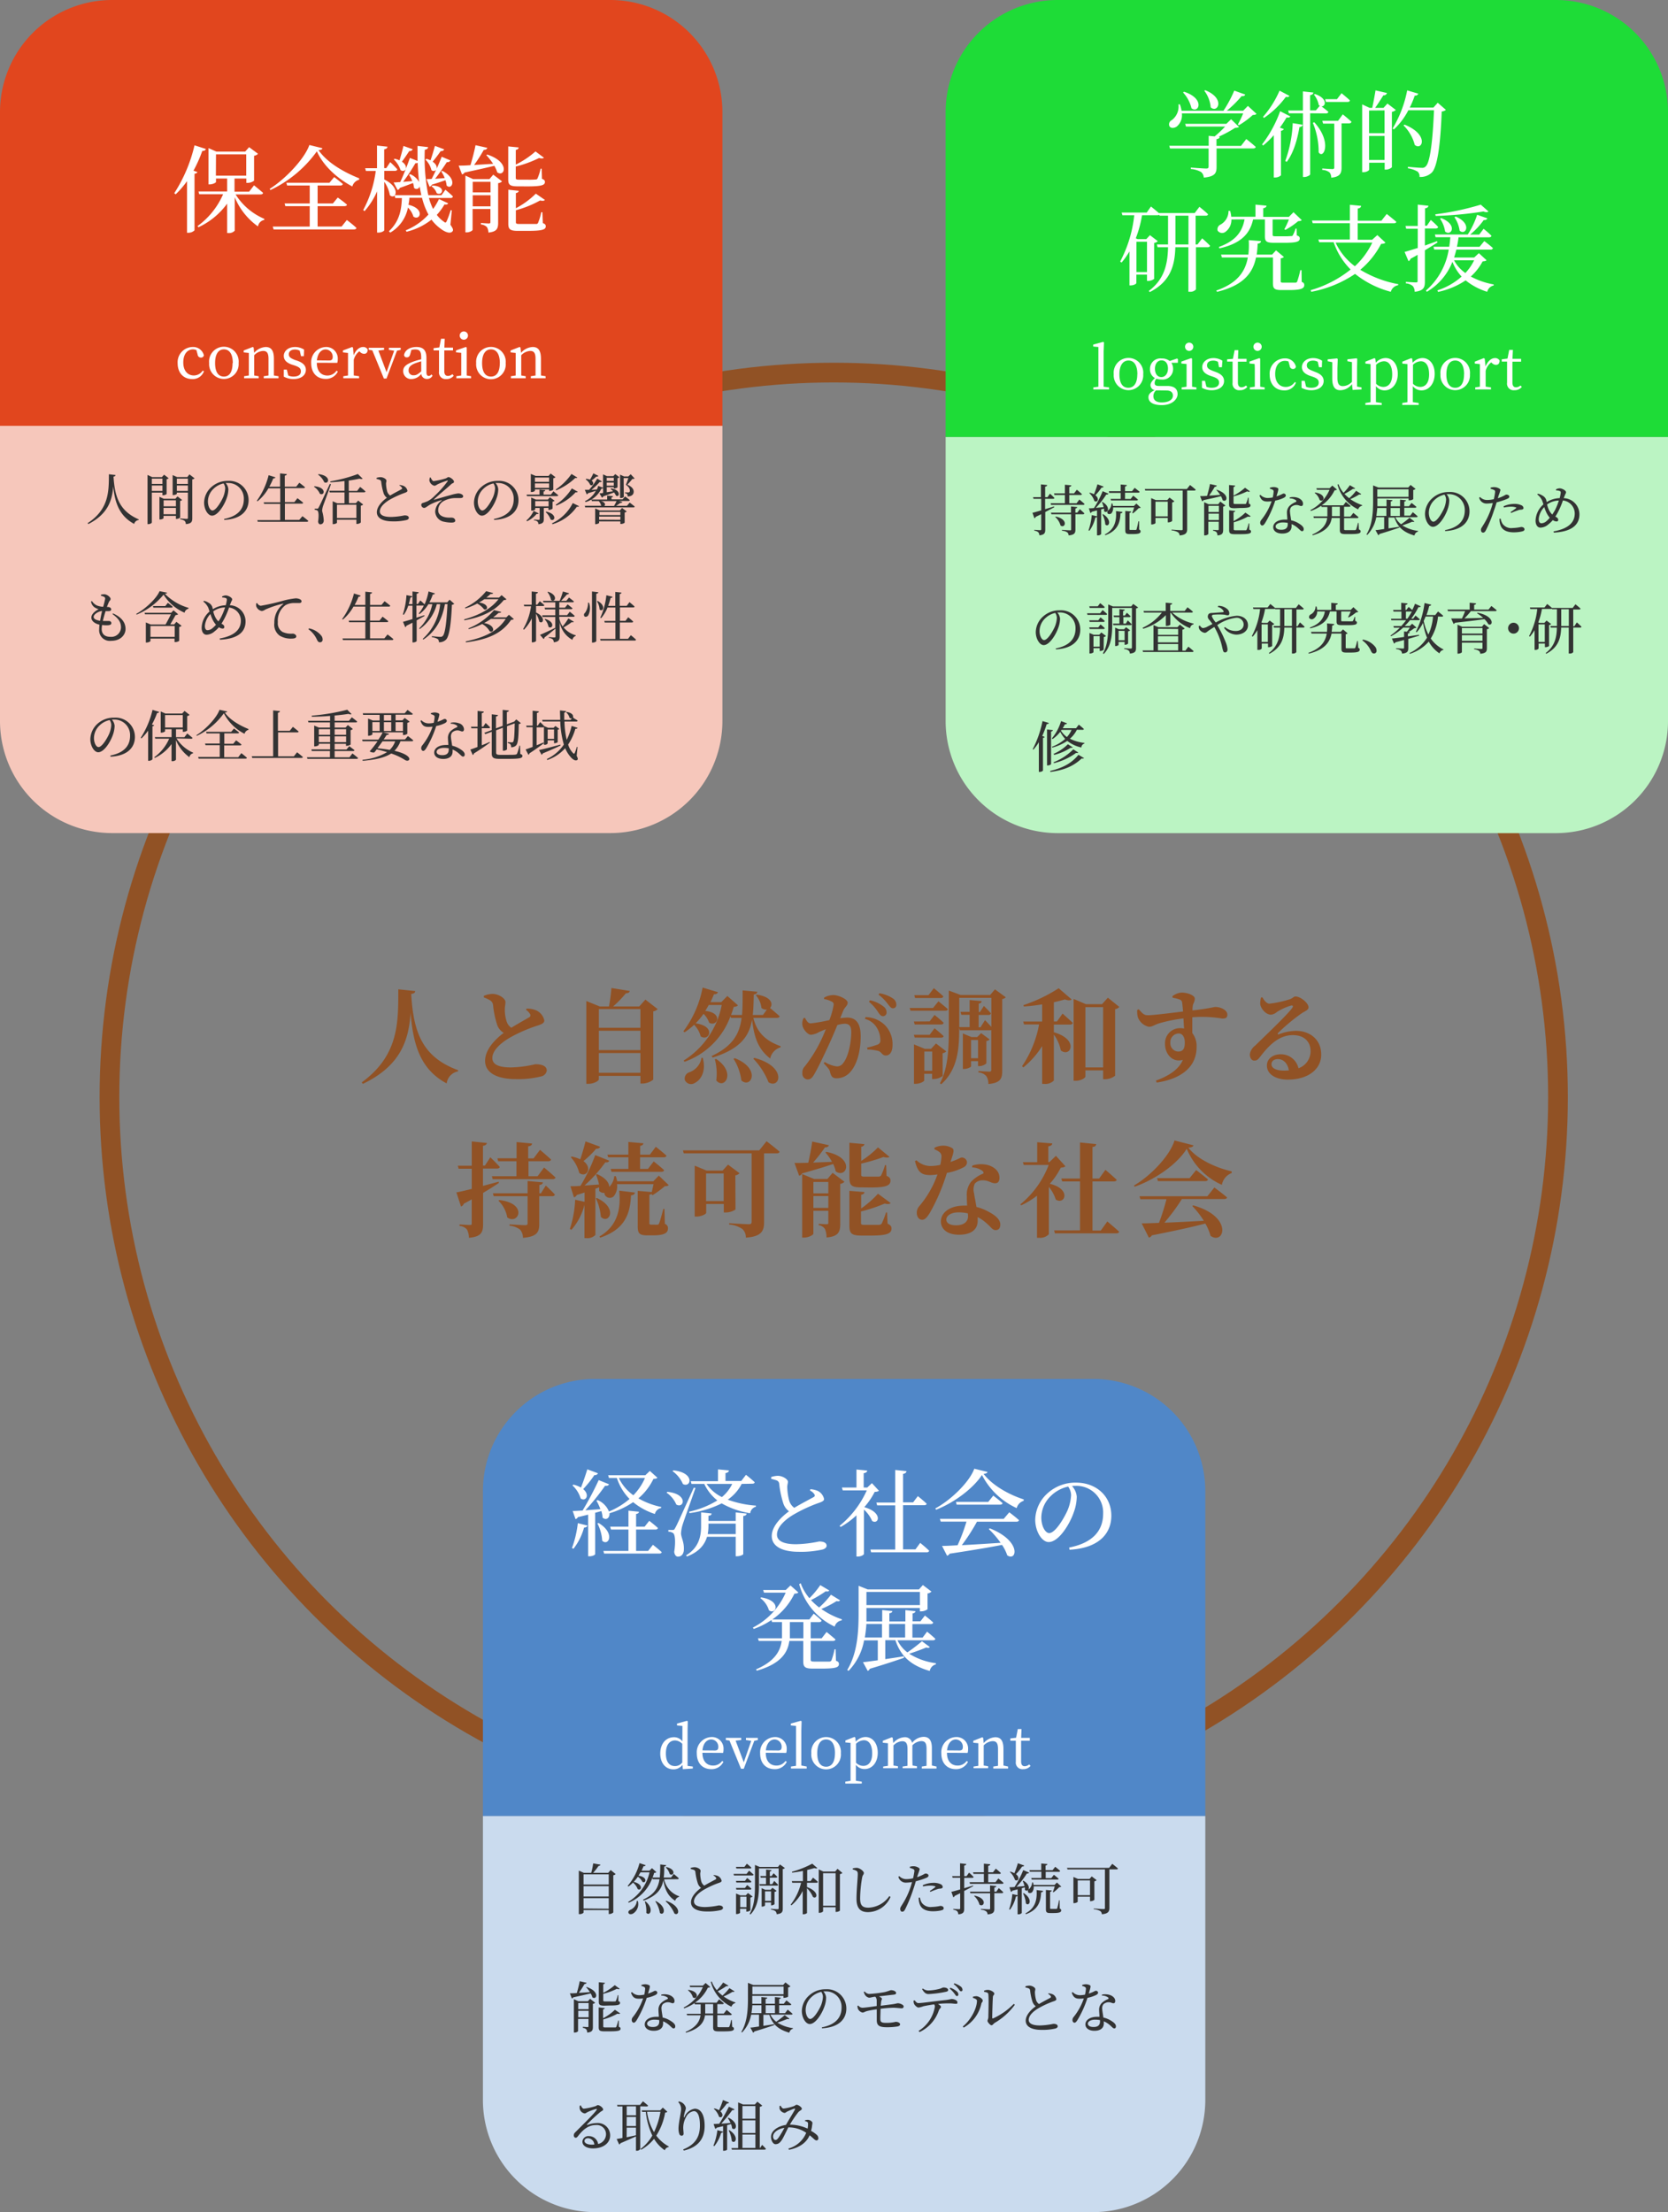
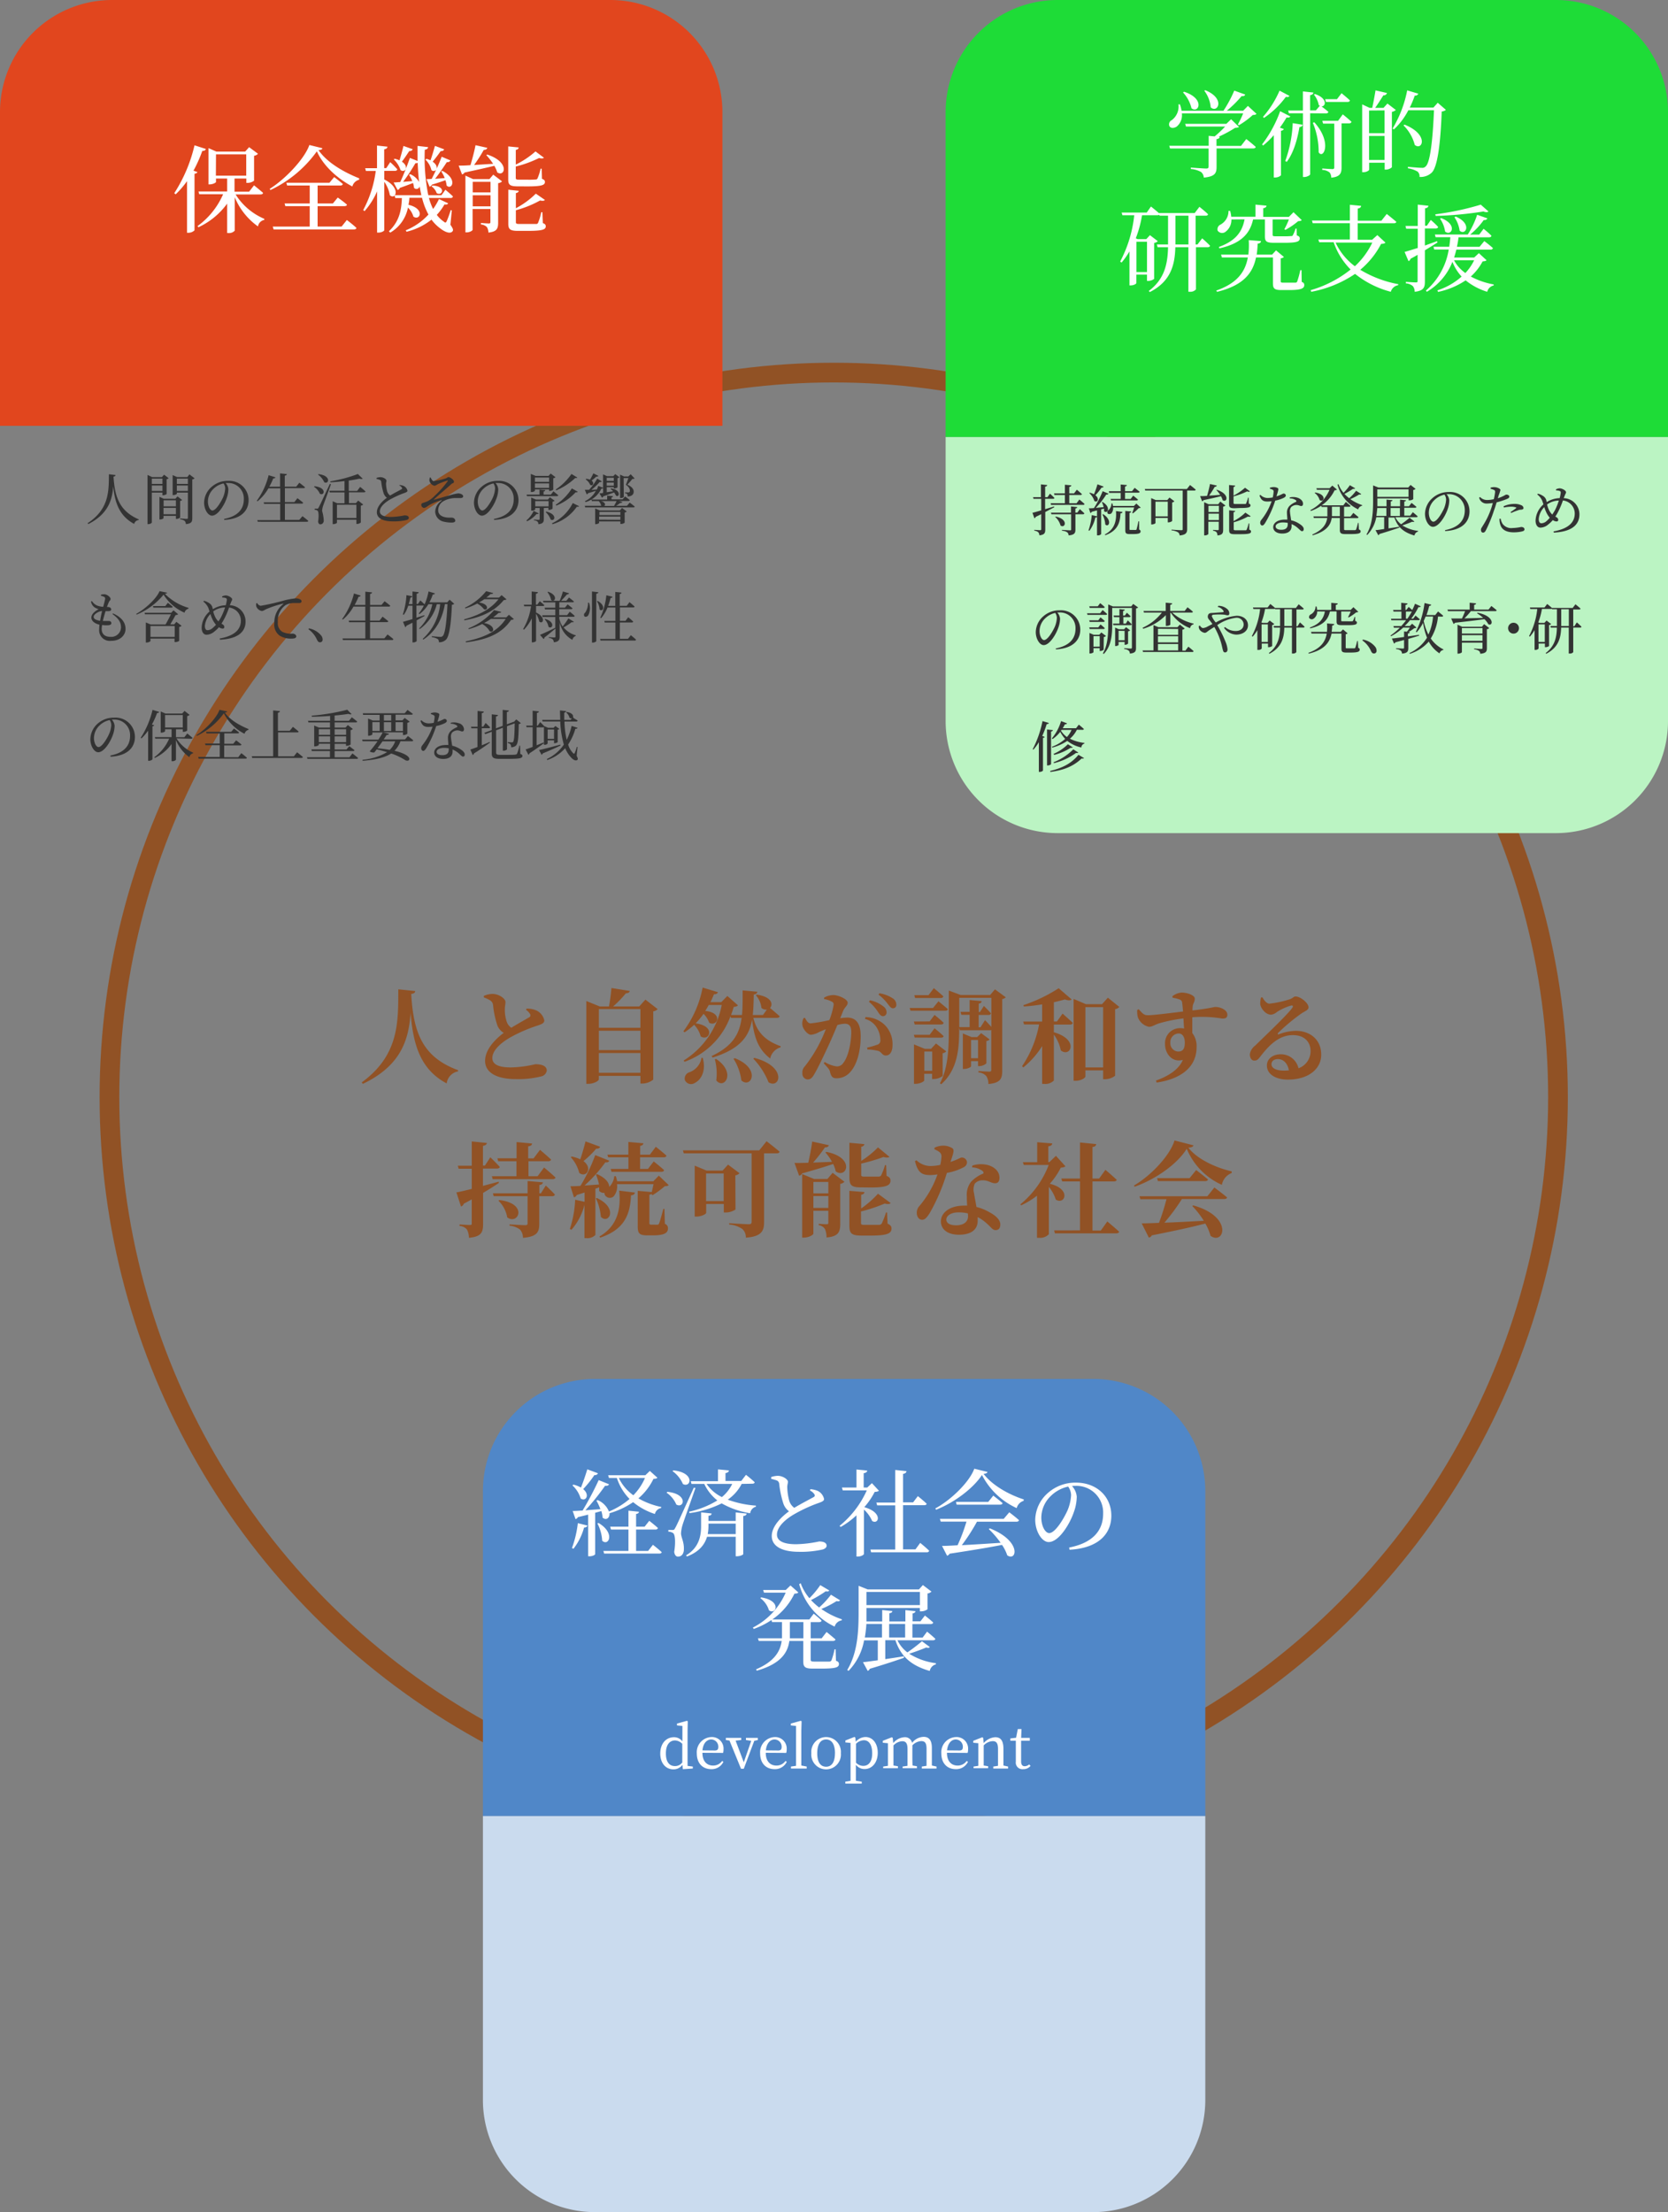
<svg xmlns="http://www.w3.org/2000/svg" viewBox="0 0 423.18 560.98">
  <rect x="0" y="0" width="423.18" height="560.98" fill="#808080" stroke="none" />
  <defs>
    <style>.cls-4{fill:#fff}.cls-5{fill:#333}</style>
  </defs>
  <g id="レイヤー_2" data-name="レイヤー 2">
    <g id="contents">
      <circle cx="211.52" cy="278.24" r="183.75" fill="none" stroke="#915225" stroke-miterlimit="10" stroke-width="5" />
      <path d="M183.28 28.35A28.44 28.44 0 00154.93 0H28.35A28.44 28.44 0 000 28.35V108h183.28z" fill="#e1461e" />
-       <path d="M0 108v74.92a28.44 28.44 0 0028.35 28.35h126.58a28.44 28.44 0 0028.35-28.35V108z" fill="#f6c7bb" />
      <path class="cls-4" d="M52.23 37.78c-.09.31-.38.5-.91.5a34.66 34.66 0 01-2.23 5l1 .36c-.09.22-.31.36-.74.44v14.33a2.2 2.2 0 01-1.54.62h-.36V45.94a23.17 23.17 0 01-2.88 3.34l-.36-.28a38.48 38.48 0 005.14-12.15zm7.54 11.53a16 16 0 007.29 6.19v.27a2 2 0 00-1.61 1.65 17 17 0 01-5.9-7.42v8.5a1.94 1.94 0 01-1.61.6h-.31v-7.46a18.83 18.83 0 01-7.3 6l-.21-.31a19.53 19.53 0 006.48-8.07h-6.05l-.19-.7h7.27v-3.29H54.8v.87c0 .19-.82.62-1.61.62h-.29v-9.2l2 .89h7.3l1-1.13L65.46 39a1.74 1.74 0 01-1 .51v6.31a2.74 2.74 0 01-1.6.56h-.36v-1.11h-3v3.34h3.7L64.45 47s1.41 1.13 2.3 1.92c-.07.27-.31.39-.67.39zm-5-4.76h7.7v-5.4H54.8zm27.03-6.96c-.07.31-.38.43-1 .48 2.16 3.12 6.29 5.54 10.32 7.15v.36a2.4 2.4 0 00-1.73 1.71c-3.79-2-7.37-5.24-9-8.91A30.53 30.53 0 0168.6 48.2l-.17-.31c4-2.5 8.83-7.61 10.06-11.12zm6.2 18.2s1.53 1.15 2.42 2c0 .27-.29.39-.62.39H69.41l-.21-.72h9.38v-5.18h-6.19l-.19-.69h6.38v-4.54h-5.73l-.19-.7h10.92l1.2-1.44s1.34 1 2.2 1.75c-.07.27-.31.39-.64.39h-5.76v4.54h3.88l1.23-1.49s1.44 1 2.33 1.8c0 .26-.32.38-.65.38h-6.79v5.17h6.09zM114.27 57c.7 1 .77 1.34.55 1.65-.62.8-2.08.1-3.12-.72a10.48 10.48 0 01-2.23-2.23 16.3 16.3 0 01-6.33 3.07l-.2-.36a15.84 15.84 0 005.76-4 17.4 17.4 0 01-1.63-4.25h-3.21c0 .6-.12 1.2-.22 1.78 4.27 1 2.93 4.15 1.25 3a5.38 5.38 0 00-1.39-2.3A9.42 9.42 0 0199 59l-.33-.36c2.8-2.62 3.19-5.7 3.29-8.41h-1.66l-.19-.65c-.26.31-.74.34-1.2-.07a8.4 8.4 0 00-1.42-3.41v12.26c0 .24-.76.63-1.44.63h-.38V48.54a19.65 19.65 0 01-3.17 5l-.36-.26a28.63 28.63 0 003.19-9.92h-2.49l-.19-.7h3v-5.75l2.66.29c-.07.36-.26.58-.84.67v4.76H98l1-1.51a25.17 25.17 0 011.8 1.82c-.05.27-.29.39-.62.39h-2.69v2.18c2.91 1.44 3.22 3.32 2.67 4h6.74c-.16-.72-.31-1.49-.43-2.26a.82.82 0 01-1.44.37 5.4 5.4 0 00-.24-1.21c-.84.32-1.94.75-3.36 1.25a.77.77 0 01-.57.51l-1-1.9c.41 0 1-.05 1.68-.1.77-1.63 1.71-4 2.45-6.12l1.94.77V37l2.68.31c0 .31-.26.58-.84.67a48.27 48.27 0 00.89 11.53H112l1-1.39s1.22 1 1.92 1.7a.54.54 0 01-.6.39h-5.5a15.44 15.44 0 001.06 2.79 15.49 15.49 0 001.49-2.52l2.33 1.08c-.12.27-.39.36-.94.29a14.05 14.05 0 01-1.94 2.64 7.36 7.36 0 001.77 1.71c.39.34.51.34.75-.14a23.48 23.48 0 001-2.77l.29.05zm-9.55-19.15a.86.86 0 01-.89.46c-.57.86-1.25 1.9-1.87 2.69 1.9 1.25.84 2.95-.34 2.14a6.63 6.63 0 00-1.72-2.72l.24-.16a8.74 8.74 0 011.22.4c.31-1 .7-2.4 1-3.65zm-.65 6.32a4.62 4.62 0 012.26 2c-.19-1.54-.29-3.15-.36-4.88a1 1 0 01-.58.1 46.64 46.64 0 01-3.12 4.73l2.33-.19a9.06 9.06 0 00-.82-1.59zm4.15-3.89a7.18 7.18 0 011 .38c.36-1 .77-2.4 1.13-3.67l2.35.89a.82.82 0 01-.89.43 33 33 0 01-2.05 2.69c.94.63 1.15 1.35 1 1.83.46-1 .91-2.07 1.3-3.08l2.23.94a.82.82 0 01-.91.41c-.94 1.42-2 3-3 4.25l2.45-.19a8.25 8.25 0 00-.89-1.68l.29-.15c4 2.09 2.37 5 1.08 3.72a5.74 5.74 0 00-.31-1.35c-.88.32-2 .7-3.43 1.13a.83.83 0 01-.6.51l-.77-1.92c.34 0 .8 0 1.32-.05.36-.7.75-1.49 1.13-2.33a.79.79 0 01-1.2.09 5.44 5.44 0 00-1.53-2.66zm1.47 6.77c3.69.15 2.52 2.81 1.1 1.92a3.66 3.66 0 00-1.32-1.73zm13.92-7.86c5.88 1.93 4.44 5.84 2.54 4.52a7.2 7.2 0 00-.74-1.66c-1.85.46-4.3 1-7.56 1.71a1 1 0 01-.63.48l-.86-2.24c.69 0 1.75 0 3-.12.48-1.6 1-3.57 1.28-5.06l3 .67c-.1.31-.38.53-.91.53a35.11 35.11 0 01-2.45 3.82c1.44-.08 3.1-.2 4.83-.29a17.34 17.34 0 00-1.73-2.21zm1.53 5.1l2.24 1.71a1.67 1.67 0 01-1 .45v10c0 1.47-.27 2.31-2.47 2.53a2.68 2.68 0 00-.39-1.4 2.36 2.36 0 00-1.51-.65v-.38s1.63.12 2 .12.41-.12.41-.43V53h-4.52v5.28c0 .19-.69.65-1.51.65h-.31v-14.4l1.94.89h4.16zm-5.21 1.82v2.69h4.52v-2.69zm4.52 6.22v-2.81h-4.52v2.81zm6.91-5.07c-2 0-2.42-.4-2.42-1.77v-8.36l2.64.26c0 .32-.27.56-.72.63v3.72a22.65 22.65 0 005-3.34L138 40c-.22.21-.63.24-1.23.07a28.62 28.62 0 01-5.92 2.16v2.86c0 .36.09.48.91.48h2.11a18.74 18.74 0 002-.05c.24 0 .39-.07.48-.24a11.48 11.48 0 00.79-2.5h.29l.07 2.57c.6.22.75.44.75.8 0 .81-.87 1.12-4.49 1.12zm6.36 9.32c.6.22.74.44.74.82 0 .82-.84 1.15-4.58 1.15h-2.47c-2 0-2.45-.41-2.45-1.82v-8.62l2.64.28c0 .27-.26.51-.72.58v3.84a21.18 21.18 0 005.06-3.7l2.31 1.59c-.19.24-.58.29-1.23.14a27.11 27.11 0 01-6.14 2.48v3c0 .38.12.48.94.48H136a.48.48 0 00.5-.27 14.76 14.76 0 00.82-2.71h.29z" />
      <path class="cls-5" d="M29.3 120.47c0 .21-.14.35-.5.39.31 5.23 1.57 8.76 6.4 10.86v.15a1.33 1.33 0 00-1.16 1c-3.7-2-4.9-5.28-5.31-9.54-.26 3.45-1.27 7-6.32 9.57l-.18-.22c5.44-3.55 5.38-8.09 5.4-12.41zm9.22 4.45v7.57c0 .15-.38.43-.9.43h-.19v-12.48l1.16.55h2.49l.55-.61 1.16.9a1 1 0 01-.52.25v3.76a1.53 1.53 0 01-.89.31h-.17v-.68zm0-3.54v1.34h2.69v-1.34zm2.69 3.12v-1.37h-2.69v1.37zm5 2.3a1 1 0 01-.51.24v4.2a1.41 1.41 0 01-.9.36h-.17v-.77h-3.14v.56c0 .12-.45.35-.87.35h-.17V126l1.11.49h2.93l.54-.6zm-4.7.08v1.52h3.12v-1.52zm3.12 3.53v-1.61h-3.14v1.61zm4.74-9.1a1.12 1.12 0 01-.59.27v9.83c0 .87-.17 1.37-1.63 1.51a1.27 1.27 0 00-.29-.81 2.32 2.32 0 00-1.15-.41v-.22s1.34.11 1.64.11.32-.1.32-.31v-6.36h-2.8v.3c0 .1-.48.33-.93.33h-.14v-5.07l1.13.51h2.6l.53-.69zm-4.5.07v1.34h2.8v-1.34zm2.8 3.12v-1.37h-2.8v1.37zm9.19 7.1c3.46-.67 5-2.47 5-5a3.94 3.94 0 00-4.1-4.11h-.52a2.68 2.68 0 01.7 1.57 6.94 6.94 0 01-.45 2.33c-.59 1.71-2.2 4.38-3.71 4.38-1 0-2-1.55-2-3.32a5.44 5.44 0 011.93-4 6.12 6.12 0 014.14-1.5 4.89 4.89 0 015.22 4.9c0 2.41-1.58 4.77-6.19 5zm-.14-9a5.23 5.23 0 00-2.59 1.4 4.46 4.46 0 00-1.38 3.16c0 1.28.57 2.3 1.15 2.3.88 0 2.15-2.13 2.7-3.35a6.67 6.67 0 00.53-2.27 2.28 2.28 0 00-.41-1.23zm20.01 8.3s.93.69 1.48 1.19c0 .16-.17.23-.36.23H65.39l-.11-.41h5.8v-4.12H67l-.1-.4h4.2v-3.55h-3a11.75 11.75 0 01-2.75 3.28l-.2-.12a18.61 18.61 0 003-6.49l1.71.53c0 .17-.22.3-.53.28a16.92 16.92 0 01-1 2.1h2.72v-3.37l1.71.18c0 .2-.16.34-.51.39v2.8h2.9l.79-1s.85.63 1.44 1.15c0 .15-.19.22-.39.22h-4.71v3.55h2.4l.78-1s.91.68 1.46 1.16a.33.33 0 01-.36.22h-4.28v4.12h3.65zm3.05-7.59c3.2.3 2.53 2.55 1.38 1.91a4.11 4.11 0 00-1.51-1.78zm4.18-.5c-.6 1.69-1.76 4.84-2 5.5a5.42 5.42 0 00-.24 1.26 10.76 10.76 0 01.42 2.4c0 .62-.36 1-.89 1-.27 0-.49-.25-.55-.7.23-1.43.14-2.58-.17-2.78a1.38 1.38 0 00-.7-.21V129h.63c.19 0 .23 0 .38-.29.28-.5.28-.5 2.85-6zm-3.15-2.57c3.31.37 2.64 2.69 1.46 2.06a4.84 4.84 0 00-1.58-1.94zm10.56 3.24a17.36 17.36 0 011.35 1.15c0 .15-.18.22-.37.22h-3.82v2.75h1.75l.6-.65 1.26 1a1.08 1.08 0 01-.6.29v4.26a1.43 1.43 0 01-.94.37h-.18v-1.07h-4.93v.76c0 .11-.46.36-.92.36h-.17v-5.8l1.17.51h1.83v-2.75h-3.74l-.12-.42h3.86V122c-1.17.14-2.4.26-3.55.31l-.06-.24a36.16 36.16 0 007-1.86l1.23 1.18a.9.9 0 01-.79 0c-.78.17-1.71.34-2.75.49v2.63h2.12zM85.49 128v3.37h4.93V128zm15.87-5a3.37 3.37 0 011.08.25 1.72 1.72 0 01.93 1.2c0 .28-.32.42-.91.62a24.69 24.69 0 00-3.53 1.62c-1.16.68-2.56 1.8-2.56 3 0 .83.79 1.41 2.83 1.41a18.76 18.76 0 003.42-.4c.59 0 1.1.15 1.1.64 0 .23-.23.44-.54.53a14 14 0 01-3.57.35c-2.45 0-4-.79-4-2.32s1.58-3 2.55-3.66a2.41 2.41 0 01-.83-1.13 15 15 0 01-.61-2.9.62.62 0 00-.41-.53 7.67 7.67 0 00-.78-.23v-.26a3.34 3.34 0 011-.18c.73 0 1.5.5 1.51.86s-.1.45-.1.8a8.81 8.81 0 00.3 2 2 2 0 00.74 1c1-.62 2.37-1.3 2.83-1.57.21-.11.25-.22.17-.41a1.51 1.51 0 00-.68-.58zm7.87-1.93c.23.44.49.94.77.94a18.13 18.13 0 003-.66c.49-.15.52-.36.78-.36.44 0 1.39.7 1.39 1.15s-.35.32-.67.63c-1.39 1.28-2.81 2.39-4.4 3.88-.07 0 0 .11 0 .09 1.25-.35 3.21-.93 4.16-1.17a10.82 10.82 0 012-.44c.57 0 1.25.3 1.25.73 0 .27-.21.45-.76.45h-1.27a6.24 6.24 0 00-3.08.85 2.66 2.66 0 00-1.23 2.27c0 1 .81 1.6 2 1.78.76.13 1.33 0 1.69.1a.82.82 0 01.65.69c0 .38-.32.53-1 .53a8.26 8.26 0 01-1.76-.2 2.71 2.71 0 01-2.34-2.6A3.53 3.53 0 01112 127c.14-.13.11-.2-.08-.14a14.6 14.6 0 00-2.75 1.08c-.87.5-1.17.87-1.61.87a.8.8 0 01-.68-.72.49.49 0 01.37-.53 12.78 12.78 0 001.24-.45 7.16 7.16 0 001.8-1.38 25.76 25.76 0 003.25-3.65c.13-.21.06-.25-.14-.18a19.52 19.52 0 00-2.15.81c-.55.26-.72.48-1.07.48a1.73 1.73 0 01-1.24-1.32 2.15 2.15 0 01.13-.77zm16.1 10.53c3.46-.67 5-2.47 5-5a3.94 3.94 0 00-4.1-4.11h-.52a2.68 2.68 0 01.7 1.57 6.94 6.94 0 01-.45 2.33c-.59 1.71-2.2 4.38-3.71 4.38-1 0-2-1.55-2-3.32a5.44 5.44 0 011.93-4 6.12 6.12 0 014.14-1.5 4.89 4.89 0 015.22 4.9c0 2.41-1.58 4.77-6.19 5zm-.14-9a5.23 5.23 0 00-2.59 1.4 4.47 4.47 0 00-1.39 3.16c0 1.28.58 2.3 1.15 2.3.89 0 2.16-2.13 2.71-3.35a6.67 6.67 0 00.53-2.27 2.28 2.28 0 00-.41-1.23zm11.47 7.6c-.08.14-.19.21-.52.14a7.24 7.24 0 01-2.42 1.85l-.17-.19a7.49 7.49 0 001.85-2.43zm-2.95-4.38l-.12-.39h3.28v-1.26l1.46.14c0 .18-.14.29-.43.35v.77h1.86l.64-.83s.76.59 1.23 1c0 .15-.18.22-.37.22zm2-1.37c0 .08-.34.33-.87.33h-.17v-4.59l1.22.5h3.28l.54-.6 1.22.93a.94.94 0 01-.56.27v2.88a1.48 1.48 0 01-.9.33h-.16v-.39h-3.6zm2.26 4.38v2.77c0 .78-.18 1.21-1.38 1.34a1 1 0 00-.21-.65 1.4 1.4 0 00-.9-.32v-.21s1 .07 1.19.07.24-.09.24-.24v-2.76h-1.12v.37a1 1 0 01-.85.29h-.17v-3.31l1.2.51H139l.52-.58 1.18.87a.9.9 0 01-.51.25V129a1.53 1.53 0 01-.89.3h-.17v-.51zm-2.26-7.72v1.08h3.6v-1.08zm3.6 2.61v-1.12h-3.6v1.12zm-3.52 4.69h3.39v-1.33h-3.39zm2.79 1.33c2.94.66 2.14 2.66 1.12 2a4.73 4.73 0 00-1.26-1.87zm8.32-1.38c-.09.15-.23.2-.55.14a11.37 11.37 0 01-6.19 4.44l-.11-.23a11.2 11.2 0 005.26-5.13zm-.44-7.26c-.08.14-.21.17-.51.11a15.93 15.93 0 01-4.82 3.14l-.14-.21a15.27 15.27 0 004-3.94zM141 128a13.44 13.44 0 004.08-4.14l1.5.85c-.1.14-.21.18-.53.12a13.38 13.38 0 01-4.92 3.39zm7.4-.91a6 6 0 002.78-2.62c-.53.17-1.2.38-2 .61a.43.43 0 01-.33.29l-.48-1.16h1.09a17 17 0 002.06-2.82l1.17.69a.48.48 0 01-.55.15 15.18 15.18 0 01-2.1 2l1.38-.09a4.14 4.14 0 00.35-.92l1.22.48v-3.4l1 .45h1.61l.49-.52 1.06.8a.9.9 0 01-.48.24v2.31a1.33 1.33 0 01-.8.29h-.14v-.32h-1.79v1.28l1.61-.24a2.81 2.81 0 00-.65-.58l.12-.15c2.66.36 2.15 2.42 1.27 1.83a8.67 8.67 0 00-.5-.81c-.69.27-1.59.59-2.75 1a.49.49 0 01-.31.33l-.65-1.1c.23 0 .55 0 .93-.11v-1.2a.51.51 0 01-.44.12 6.46 6.46 0 01-4 3.41zm11.36.37s.8.6 1.27 1c0 .15-.17.22-.36.22h-12.2l-.11-.42h4.18a2.61 2.61 0 00-.64-1.18h-1.74l-.12-.4h4v-1l1.48.15c0 .16-.11.27-.38.32v.49h2.81l.63-.74s.74.52 1.2.93a.33.33 0 01-.35.21H157l.9.26c-.07.16-.24.27-.55.25a7.66 7.66 0 01-1.05.72h2.76zm-7.95-6.78a.44.44 0 01-.53.18 9 9 0 01-1.19 1c.77.6.3 1.54-.35 1.11a3.29 3.29 0 00-1.15-1.39l.1-.15a3.4 3.4 0 011 .21 15.51 15.51 0 00.85-1.6zm6 8.14l1.2.89a1 1 0 01-.53.26v2.59a1.61 1.61 0 01-.92.32h-.17v-.65H152v.37c0 .1-.49.34-.93.34H151v-4l1.17.52h5.09zm-5.73 1v.8h5.31v-.8zm5.31 2V131H152v.79zm-4.95-4.74c1.18.26 1.21 1 .86 1.23h2.48a11 11 0 00.64-1.23zm1.49-5.91v.78h1.79v-.78zm1.79 2v-.79h-1.79v.79zm2.54 2.83c0 .1-.38.31-.79.31h-.15v-5.94l1 .45h1.1l.59-.56 1 1.08c-.1.1-.28.11-.59.13a15.1 15.1 0 01-1.26 1.44c1.09.47 1.6 1.08 1.61 1.75s-.4 1.2-1.53 1.26a1.27 1.27 0 00-.14-.64 1.07 1.07 0 00-.54-.2v-.2h.77a.48.48 0 00.31-.07.38.38 0 00.15-.36c0-.58-.31-1-1-1.51.18-.44.45-1.15.63-1.7h-1.2zM28.72 155.58c2.21 1 3.13 2.35 3.13 3.94 0 1.38-1.14 3-3.69 3a2.7 2.7 0 01-3-2.9 11.45 11.45 0 01.08-1.2c-1.3-.29-2.06-1-2.06-1.81s.8-1.58 1.84-2.11a4.41 4.41 0 01-1-.45 2.18 2.18 0 01-.92-1.5l.22-.13a3 3 0 001.29 1.14 5.45 5.45 0 001.56.33 19.9 19.9 0 00.5-2 .5.5 0 00-.35-.57 4.1 4.1 0 00-.7-.23v-.28a4 4 0 01.84-.1c.71 0 1.59.75 1.59 1.15s-.21.41-.38.73a12.84 12.84 0 00-.54 1.35h.35c.53.06.73.34.73.62s-.21.39-.58.42a8.16 8.16 0 01-.84 0c-.22.68-.49 1.61-.7 2.5h1.53c.31 0 .63.19.63.53s-.21.48-.76.55a7.6 7.6 0 01-1.59-.06 7.35 7.35 0 00-.1 1c0 1.37.88 2 2.18 2a2.46 2.46 0 002.72-2.39c0-1.54-.91-2.45-2.19-3.4zm-3.32 1.85c.14-.88.33-1.78.5-2.47-.94.06-2.14.83-2.14 1.48 0 .43.42.81 1.64.99zm17.01-7.12c-.06.16-.22.24-.59.27a13.7 13.7 0 006 3.57v.23a1.31 1.31 0 00-1 1 11.7 11.7 0 01-5.32-4.58 17.42 17.42 0 01-6.84 5.07l-.09-.2c2.35-1.26 5.16-3.92 5.91-5.75zm2.34 7.39l1.32 1a1.11 1.11 0 01-.61.3v3.53a1.8 1.8 0 01-1 .3h-.18v-.88h-6.11v.62c0 .11-.51.38-1 .38H37v-5.1l1.23.52H42c.48-.83 1-1.84 1.37-2.58h-6.58l-.12-.39h6.76l.59-.62 1.18 1a1.19 1.19 0 01-.66.21c-.31.59-.87 1.57-1.35 2.36h1zm-.43 3.82v-2.76h-6.15v2.76zm-1.73-8.64s.74.54 1.22 1c0 .16-.17.23-.36.23h-4.54l-.11-.41h3.13zm15.71.61a4.11 4.11 0 014 4.12c0 2.33-1.51 4.39-6.5 4.62l-.07-.3c4.27-.76 5.38-2.68 5.38-4.53a3.34 3.34 0 00-3-3.32 19.12 19.12 0 01-1.21 2.85c-.24.46-.48.86-.71 1.24l.11.06c.31.17.61.39.61.76s-.21.42-.5.42a1.87 1.87 0 01-.87-.35 6.57 6.57 0 01-1.12 1.07 3.2 3.2 0 01-2 .84c-.88 0-1.26-.88-1.26-1.77a5.64 5.64 0 012-4.12c-.11-.34-.21-.66-.31-.93a4.13 4.13 0 00-1.27-1.59l.16-.19a3.29 3.29 0 011.14.47 2 2 0 011 1.13c0 .15.09.34.13.52a6.52 6.52 0 013.27-1 9.87 9.87 0 00.27-1.37c0-.32-.13-.41-.36-.48a3.39 3.39 0 00-.84-.12v-.25a2 2 0 01.91-.27c.63 0 1.64.55 1.64 1 0 .28-.21.46-.34.87zm-3.5 4.95a5.79 5.79 0 01-.94-1.47 12.43 12.43 0 01-.48-1.25 5 5 0 00-1.4 3c0 .77.28 1.1.66 1.1a2 2 0 001.31-.55 7.37 7.37 0 00.85-.83zm2.3-4.39a5.21 5.21 0 00-3 1 6.22 6.22 0 00.56 1.54 4.14 4.14 0 00.75 1 9.91 9.91 0 00.63-1 15.46 15.46 0 001.06-2.54zm8.14-1.12a1.26 1.26 0 00.9.7 56.09 56.09 0 005.63-1.27 20.33 20.33 0 013.24-.62 2.56 2.56 0 011 .19c.32.14.49.32.49.57s-.2.43-.55.43h-1.22a4.46 4.46 0 00-2.32.55 4.86 4.86 0 00-1.92 4.3 2.53 2.53 0 001.19 2.48 5.12 5.12 0 002.6.43c.38 0 .89.31.89.7s-.47.56-1.11.56a5.46 5.46 0 01-3.11-.75 3.42 3.42 0 01-1.35-3.2 5.84 5.84 0 012.21-4.77c.1-.07.09-.16-.07-.13a26.06 26.06 0 00-4.4 1.47 2.21 2.21 0 01-.89.39 1.83 1.83 0 01-1.45-1.24 2.73 2.73 0 010-.7zm13.15 6.43a5.25 5.25 0 013.14 1.87 1.56 1.56 0 01.32.94.65.65 0 01-.67.72c-.32 0-.53-.18-.74-.61a6.54 6.54 0 00-2.2-2.71zm19.93 1.54s.94.69 1.49 1.19a.33.33 0 01-.37.23H87l-.11-.41h5.8v-4.12h-4.12l-.1-.4h4.21v-3.55h-3a11.94 11.94 0 01-2.68 3.28l-.2-.12a18.61 18.61 0 003-6.49l1.71.53a.48.48 0 01-.54.28 16.9 16.9 0 01-1 2.1h2.72v-3.37l1.7.18c0 .2-.15.34-.5.39v2.8h2.9l.78-.95s.86.63 1.45 1.15a.37.37 0 01-.39.22h-4.75v3.55h2.4l.78-1s.91.68 1.46 1.16a.35.35 0 01-.37.22h-4.27v4.12h3.64zm16.93-7.77a1.05 1.05 0 01-.6.24c-.2 4.83-.66 7.95-1.46 8.81a2.37 2.37 0 01-1.84.69 1 1 0 00-.28-.8 4.08 4.08 0 00-1.51-.49v-.24c.68.07 1.79.17 2.14.17a.76.76 0 00.61-.21c.64-.55 1-3.72 1.22-8.1h-.65c-.66 3.68-2.22 6.86-5.48 9l-.16-.17a13.69 13.69 0 004.43-8.8h-.85a11.19 11.19 0 01-4.33 6.3l-.14-.16a12.14 12.14 0 003.33-6.14h-1a8.48 8.48 0 01-2.26 2.51l-.18-.16a9.48 9.48 0 001.28-2 .34.34 0 01-.14 0h-1.73v3.07l2-.63.06.19c-.55.31-1.22.69-2 1.11v5.24c0 .12-.45.36-.84.36h-.22v-5c-.48.24-1 .51-1.53.77a.58.58 0 01-.31.37l-.57-1.36c.48-.13 1.36-.38 2.41-.7v-3.39h-1.08a8.43 8.43 0 01-1.13 2.31l-.23-.11a19.45 19.45 0 00.91-4.88l1.49.28a.47.47 0 01-.49.33c-.12.57-.26 1.13-.41 1.66h.94V150l1.57.18c0 .2-.14.34-.51.4v2.6h.3l.63-.91s.64.56 1.08 1a14.64 14.64 0 001-3.28l1.63.49c-.06.17-.23.3-.55.28a11.07 11.07 0 01-.87 2h4.53l.61-.68zm13.26-1.13a1.16 1.16 0 01-.69.17c-2.14 2.63-5.28 4.3-10 5.14l-.09-.23c3.89-1.09 6.8-2.65 8.74-5.12h-3.59c-.42.29-.87.57-1.34.85 2.62.31 2.29 2.1 1.26 1.71a5.33 5.33 0 00-1.73-1.46 15.82 15.82 0 01-3 1.24l-.11-.19a15.16 15.16 0 005.38-4.19l1.77.48c0 .15-.25.25-.65.24-.31.29-.68.6-1.07.91h3.21l.66-.62zm1.86 5a1 1 0 01-.69.18c-2.32 3.41-5.78 5-11.45 5.72l-.09-.24c4.79-1 8.08-2.54 10.17-5.7h-3.77a19.79 19.79 0 01-1.73 1.05c3 .49 2.6 2.65 1.44 2.1a4.85 4.85 0 00-1.92-1.86 18.42 18.42 0 01-3.4 1.3l-.1-.2a16.37 16.37 0 006.51-4.62l1.84.46c-.07.16-.27.26-.69.24a15.44 15.44 0 01-1.39 1.14h3.35l.67-.66zm5.63-1.67c2.68 1.29 1.71 3.09.83 2.31a6.44 6.44 0 00-.83-2v6.89c0 .13-.45.37-.85.37h-.23v-6.1a11 11 0 01-2 2.9l-.19-.18a15.77 15.77 0 002-5.76H133l-.11-.41h2V150l1.59.17c-.05.21-.14.35-.51.4v2.76h.34l.64-.86s.73.61 1.16 1a.33.33 0 01-.36.22H136zm9.58 2.34c-.1.14-.21.19-.53.1a16 16 0 01-2.06 1.34 6.06 6.06 0 003.08 2v.16a1.27 1.27 0 00-.84 1 6.39 6.39 0 01-3.25-4.61v3.78c0 .77-.17 1.32-1.49 1.44a1.1 1.1 0 00-.25-.73 1.78 1.78 0 00-1-.38v-.19s1.15.08 1.4.08.29-.08.29-.26v-2c-.65.54-1.57 1.33-2.8 2.27a.47.47 0 01-.22.39L137 161c.67-.27 2.28-1 3.88-1.79v-2.75h-3.22l-.11-.42h3.33v-1.5h-2.6l-.11-.42h2.71v-1.36h-3l-.11-.39H142a24.66 24.66 0 00.82-2.37l1.56.46c-.06.17-.23.28-.52.27-.39.46-1 1.11-1.51 1.64h1.33l.68-.84s.77.59 1.24 1c0 .16-.17.21-.35.21h-3.35v1.36h1.44l.67-.83s.76.59 1.24 1c-.05.15-.17.22-.37.22h-3V156h2l.67-.87s.8.62 1.26 1.07a.33.33 0 01-.36.22h-3.56v.46a6.27 6.27 0 00.84 2 14.36 14.36 0 001.47-2.05zm-7.27-.72c2.76.83 1.78 2.78.84 2a3.56 3.56 0 00-1-1.92zm.72-6.89c2.74.91 1.73 2.89.77 2.09a4.26 4.26 0 00-.91-2zm10.4 2.79a4.05 4.05 0 01-.19 3.21c-.25.36-.79.5-1 .19a.64.64 0 01.2-.85 4.38 4.38 0 00.75-2.56zm2.36-2.66c0 .19-.14.33-.51.39v12c0 .14-.45.38-.87.38h-.22V150zm-.16 2.21c2.27 1.25 1.28 2.94.49 2.17a4.41 4.41 0 00-.67-2.08zm8.42 8.69s.83.65 1.31 1.13c0 .16-.17.23-.37.23h-8.63l-.11-.41h3.88v-4.16h-2.7l-.12-.41h2.82v-3.4h-2a9.36 9.36 0 01-1.62 2.7l-.21-.12a18.14 18.14 0 001.54-5.69l1.57.38c-.05.18-.19.31-.5.31a17.45 17.45 0 01-.62 2h1.81v-3.54l1.57.17c0 .19-.13.32-.45.36v3H159l.7-.94s.82.66 1.29 1.12c0 .16-.17.23-.36.23h-3.35v3.4h1.4l.7-.92s.79.63 1.26 1.1c0 .16-.18.23-.38.23h-3V162h2.07zM28 191.6c3.46-.67 5-2.47 5-5a3.94 3.94 0 00-4.11-4.11h-.51a2.68 2.68 0 01.7 1.57 7.19 7.19 0 01-.45 2.33c-.59 1.71-2.2 4.38-3.71 4.38-1 0-2-1.55-2-3.32a5.44 5.44 0 011.93-4A6.11 6.11 0 0129 182a4.89 4.89 0 015.23 4.9c0 2.41-1.59 4.77-6.19 5zm-.14-9a5.23 5.23 0 00-2.63 1.4 4.47 4.47 0 00-1.39 3.16c0 1.28.58 2.3 1.15 2.3.88 0 2.16-2.13 2.7-3.35a6.47 6.47 0 00.54-2.27 2.28 2.28 0 00-.41-1.23zm12.52-2.06c-.06.18-.23.29-.53.29a19.19 19.19 0 01-1.31 2.9l.58.21c-.06.13-.18.21-.44.25v8.38a1.25 1.25 0 01-.89.37h-.21v-7.64a14.14 14.14 0 01-1.68 1.95l-.2-.14a22.41 22.41 0 003-7.09zm4.4 6.72a9.38 9.38 0 004.22 3.62v.15a1.19 1.19 0 00-.94 1 9.91 9.91 0 01-3.42-4.35v5a1.12 1.12 0 01-.94.35h-.18v-4.34a11 11 0 01-4.26 3.53l-.12-.18a11.44 11.44 0 003.78-4.71H39.4l-.12-.4h4.25v-2h-1.65v.5c0 .12-.48.37-.94.37h-.17v-5.37l1.19.52h4.26l.6-.66 1.28 1a1 1 0 01-.61.3v3.68a1.58 1.58 0 01-.93.32h-.19v-.64h-1.72v2h2.13l.73-.94s.82.66 1.34 1.12c0 .15-.18.22-.39.22zm-2.9-2.77h4.49v-3.15h-4.49zm15.75-4.06c0 .18-.23.25-.59.28 1.26 1.82 3.67 3.23 6 4.17v.21a1.38 1.38 0 00-1 1 11.94 11.94 0 01-5.25-5.2 17.8 17.8 0 01-6.87 5.73l-.09-.18C52.18 185 55 182 55.69 180zm3.6 10.57s.89.68 1.41 1.17c0 .15-.17.22-.36.22H50.4l-.13-.42h5.48v-3h-3.61l-.12-.41h3.73V186H52.4l-.11-.41h6.37l.7-.84s.79.6 1.29 1c0 .16-.18.23-.37.23h-3.37v2.64h2.27l.72-.87s.84.61 1.36 1.06c0 .15-.19.22-.38.22h-4v3h3.56zm14.14-.22s.92.7 1.47 1.2c0 .16-.18.23-.38.23H64l-.13-.42h5.43v-11.63l1.71.18c0 .21-.15.35-.5.41v4.58h3l.8-1s.91.7 1.45 1.19c0 .15-.17.22-.38.22h-4.83v6.07h4zm14.04.29s.91.69 1.43 1.16c0 .16-.18.22-.37.22H78l-.13-.4h5.84v-1.59h-4.6l-.11-.41h4.75v-1.44h-2.87v.29c0 .11-.49.38-1 .38h-.17V184l1.21.52h2.8v-1.31h-5.46l-.13-.42h5.62v-1.23c-1.54.13-3.14.2-4.65.2v-.27a52.83 52.83 0 009-1.5l1.09 1.1c-.14.11-.41.11-.77-.05-1 .16-2.23.31-3.53.42v1.33h3.64l.73-.88s.85.63 1.36 1.08c0 .15-.17.22-.37.22H84.9v1.31h2.77l.58-.65 1.27 1a1 1 0 01-.57.29v3.66a1.82 1.82 0 01-1 .32h-.17v-.5H84.9v1.44h3l.71-.84s.8.57 1.31 1c0 .16-.18.23-.38.23H84.9v1.59h3.75zm-8.53-6.15v1.42h2.87v-1.42zm2.87 3.29v-1.47h-2.87v1.47zm1.15-3.29v1.42h2.91v-1.42zm2.91 3.29v-1.47H84.9v1.47zm15.67-1.55s.85.62 1.36 1.09c0 .16-.18.23-.37.23h-2.87a6.72 6.72 0 01-1.52 2.42c5.19 1.22 3.9 3.08 2.7 2.35a15.64 15.64 0 00-3.53-1.66c-1.56 1-3.82 1.58-7.26 1.85v-.26a14.61 14.61 0 006.22-1.94 27.14 27.14 0 00-2.64-.69c-.21.28-.42.55-.6.77a1.69 1.69 0 01-1.18-.27 28 28 0 002-2.57H92l-.13-.42H96a20.6 20.6 0 001.09-1.8h-2.62v.48c0 .1-.49.35-.94.35h-.15v-4.37l1.2.5h1.73v-1.43h-4.18l-.09-.4h10.63l.73-.86 1.33 1c0 .16-.17.22-.37.22h-4v1.43h1.73l.59-.61 1.26.94a1.19 1.19 0 01-.6.29v2.79a1.63 1.63 0 01-.93.31h-.18v-.68h-5.07l1.53.37c-.06.18-.23.31-.6.29-.18.3-.44.69-.76 1.14h5.42zm-9-1.29h1.84v-2.24h-1.85zm2.57 2.63c-.41.57-.87 1.2-1.29 1.76 1.19.11 2.21.25 3.11.42a5.56 5.56 0 001.39-2.18zm.35-5.26h1.85v-1.43H97.4zm1.85 2.65v-2.24H97.4v2.24zm1.11-2.24v2.24h1.87v-2.24zm8.94-2.27a2.69 2.69 0 01.92-.2 2.26 2.26 0 011.1.26c.25.17.16.48-.33 2.11 1.26-.41 1.56-.72 1.8-.72a.52.52 0 01.57.49c0 .27-.28.45-.46.56a8.71 8.71 0 01-2.23.74 26.31 26.31 0 01-2.56 5.68c-.25.36-.45.63-.74.63s-.51-.34-.51-.66a1.1 1.1 0 01.27-.74 15.83 15.83 0 002.62-4.75 10.1 10.1 0 01-1.07.07c-1.09 0-1.58-.38-2-1.53l.23-.17a2.54 2.54 0 001.89.8 7.13 7.13 0 001.24-.14 8.51 8.51 0 00.22-1.43.47.47 0 00-.31-.54 2.83 2.83 0 00-.64-.24zm5.06 2.42a3.72 3.72 0 012 .1 1.73 1.73 0 011.36 1.51c0 .35-.14.59-.46.59s-.67-.3-1.32-.27a2.1 2.1 0 00-1.23.53 1.72 1.72 0 00-.28 1.29c0 .41.18 1.23.28 2.06a6.47 6.47 0 012.07.88c.73.45 1.12.9 1.12 1.33s-.19.55-.44.55-.49-.29-.86-.62a5.57 5.57 0 00-1.78-1.17 5.32 5.32 0 010 .54c0 1.18-.88 1.85-2.37 1.85s-2.29-.73-2.29-1.61c0-1.08 1.12-1.93 3-1.93a5.49 5.49 0 01.58 0c0-.58-.09-1.15-.09-1.66a2.41 2.41 0 01.65-1.82 4.73 4.73 0 011.59-1c.23-.14.17-.31 0-.47a2.64 2.64 0 00-1.55-.44zm-.51 6.47a6.67 6.67 0 00-1.22-.11c-1.24 0-1.86.53-1.86 1s.43.85 1.44.85c1.26 0 1.64-.6 1.64-1.43zm8.38-.77c.65-.25 1.34-.54 2-.84l.07.16c-.92.68-2.27 1.65-4.06 2.75a.57.57 0 01-.3.41l-.61-1.39c.39-.12 1-.35 1.81-.65v-4.74h-1.54l-.11-.41h1.67v-4l1.58.17c0 .2-.14.34-.51.4v3.41h.37l.61-.92s.72.67 1.13 1.1c0 .16-.17.23-.37.23h-1.74zm9.77 2.2c.41.14.54.28.54.5 0 .58-.65.75-3.7.75h-2.08c-1.49 0-2-.26-2-1.36v-5.51l-1.63.6-.26-.33 1.89-.7v-4l1.58.18c0 .17-.16.33-.51.38v3l1.7-.63v-4.06l1.57.17c0 .19-.14.33-.51.39v3.11l1.7-.63h.11l.58-.62 1.17.95a.91.91 0 01-.54.23c-.05 3.68-.2 4.94-.7 5.45a1.77 1.77 0 01-1.25.44 1.09 1.09 0 00-.17-.75 1.18 1.18 0 00-.69-.34v-.21c.3 0 .75.06 1 .06s.29 0 .37-.13c.26-.28.36-1.55.41-4.69l-1.95.71V190c0 .14-.46.38-.85.38h-.21v-5.82l-1.7.64v5.65c0 .42.19.58 1 .58h2c.9 0 1.57 0 1.88-.06a.55.55 0 00.42-.21 12.27 12.27 0 00.6-2.06h.17zm6-2.73c-.83.61-2 1.5-3.66 2.56a.51.51 0 01-.28.38l-.71-1.35c.36-.11 1-.35 1.78-.64v-5h-1.53l-.11-.4h1.64v-3.78l1.59.17c0 .2-.15.34-.5.39v3.22h.21l.61-.89s.62.56 1 1l1 .44h1.4l.47-.46 1 .74a.86.86 0 01-.42.21v3.12c0 .1-.48.3-.79.3h-.14v-.72h-1.62v.79a.84.84 0 01-.76.32H138v-4.5a.4.4 0 01-.27.09h-1.58V189c.54-.21 1.12-.45 1.69-.69zm4.21.59c-1 .5-2.53 1.19-4.51 2a.54.54 0 01-.3.35l-.64-1.2c.94-.18 3.14-.76 5.4-1.37zm4.09 2.63c.28.46.37.88.2 1-.42.37-1.12 0-1.67-.65a7.69 7.69 0 01-1.44-2.3 10.66 10.66 0 01-4.54 3l-.11-.25a10.72 10.72 0 004.31-3.66 24.11 24.11 0 01-.91-5.86h-4.48l-.11-.4h4.58c0-.79-.06-1.58-.06-2.41l1.56.18c0 .17-.16.34-.48.39v1.84h1.61l.32-.42a.59.59 0 01-.58-.1 2.71 2.71 0 00-.87-1.39l.14-.11c1.3.2 1.68.79 1.62 1.21s.73.59 1.17 1a.33.33 0 01-.35.22h-3a22.08 22.08 0 00.57 4.65 16.52 16.52 0 001.25-3.54l1.5.49c-.07.18-.2.25-.56.24a14.15 14.15 0 01-1.83 4 5.27 5.27 0 001.26 2.18c.16.16.28.2.39 0a11.7 11.7 0 00.56-1.58h.17zm-7.36-6.69v2.37h1.62V185z" />
-       <path class="cls-4" d="M51.75 94.13a3 3 0 01-3 2c-2.2 0-3.68-1.57-3.68-4A3.86 3.86 0 0148.86 88a2.78 2.78 0 012.86 2.09.67.67 0 01-.72.59.82.82 0 01-.86-.76l-.31-1.14a2.71 2.71 0 00-.83-.18c-1.49 0-2.5 1.22-2.5 3.33s1.13 3.29 2.69 3.29A2.7 2.7 0 0051.42 94zm1.31-2.05a3.76 3.76 0 117.48 0 3.75 3.75 0 11-7.48 0zm6 0c0-2.26-.83-3.48-2.25-3.48s-2.24 1.22-2.24 3.48.82 3.42 2.24 3.42S59 94.33 59 92.08zm11.6 3.33v.51h-3.75v-.51l1.21-.18V91c0-1.47-.41-2-1.36-2a3.3 3.3 0 00-2.27 1.09v5.14l1.13.18v.51h-3.69v-.51l1.2-.18v-5.72l-1.3-.14v-.49l2.3-.89.22.15.13 1.34A4.16 4.16 0 0167.4 88c1.39 0 2.09.87 2.09 3v4.23zm4.71-3.95c1.6.56 2.23 1.32 2.23 2.35 0 1.25-1.09 2.32-3.16 2.32a5.14 5.14 0 01-2.44-.61v-1.79h.77l.36 1.5a3.11 3.11 0 001.34.27c1.28 0 1.87-.53 1.87-1.31s-.44-1.08-1.52-1.48l-.82-.26c-1.21-.44-2-1.08-2-2.2S73 88 74.87 88a4.17 4.17 0 012.28.67l-.06 1.65h-.73l-.31-1.38a2.65 2.65 0 00-1.18-.3c-1 0-1.59.48-1.59 1.19s.42 1 1.52 1.45zm5.01.54c0 2.15 1.12 3.24 2.71 3.24A2.77 2.77 0 0085.38 94l.33.23a3.32 3.32 0 01-3.08 1.86c-2.19 0-3.68-1.48-3.68-4A3.85 3.85 0 0182.69 88a2.92 2.92 0 013 3.11 3.08 3.08 0 01-.12.91zm3.15-.58c.72 0 .88-.38.88-.91a1.83 1.83 0 00-1.8-1.89c-1 0-2 .83-2.21 2.77zm6.2-1.32c.53-1.34 1.47-2.1 2.38-2.1a1.3 1.3 0 011.17.61c0 .69-.27 1.12-.92 1.12a1.48 1.48 0 01-1-.46l-.2-.18a4 4 0 00-1.41 2.16v3.97l1.35.19v.51h-4v-.51l1.19-.18v-5.72L87 89.37v-.49l2.34-.88.22.15zm11.92-1.37l-.93.21L98.06 96h-.67l-2.93-7.15-.92-.14v-.51h3.9v.53L96 88.9l2.07 5.49 1.93-5.45-1.34-.21v-.53h3zm8.09 6.53a1.53 1.53 0 01-1.4.84 1.41 1.41 0 01-1.46-1.28 3.24 3.24 0 01-2.43 1.31 2 2 0 01-2.16-2c0-1 .56-1.71 2.69-2.47a16.6 16.6 0 011.88-.53v-.51c0-1.6-.47-2-1.57-2a3.57 3.57 0 00-.92.13l-.31 1.12c-.14.5-.4.76-.82.76a.65.65 0 01-.73-.63c.28-1.25 1.47-2 3.15-2s2.53.78 2.53 2.8v3.54c0 .78.23 1 .6 1a.82.82 0 00.65-.4zm-2.88-3.63c-.58.17-1.15.36-1.51.49-1.43.56-1.68 1.19-1.68 1.79a1.18 1.18 0 001.33 1.26c.59 0 1-.23 1.87-1zm8.25 3.66a2.31 2.31 0 01-1.89.84 1.67 1.67 0 01-1.84-1.91v-5.35H110v-.58l1.46-.18.43-2.2h.94l-.09 2.25h2.19v.71h-2.21v5.25c0 .87.36 1.22.94 1.22a1.83 1.83 0 001.12-.46zm4.41.12v.51h-3.75v-.51l1.25-.18v-5.75l-1.33-.12v-.49l2.5-.88.22.15v7.09zm-2.89-10.31a1.05 1.05 0 012.1 0 1.05 1.05 0 01-2.1 0zm4.18 6.98a3.76 3.76 0 117.49 0 3.76 3.76 0 11-7.49 0zm6 0c0-2.26-.84-3.48-2.25-3.48s-2.25 1.22-2.25 3.48.82 3.42 2.25 3.42 2.24-1.17 2.24-3.42zm11.61 3.33v.51h-3.75v-.51l1.2-.18V91c0-1.47-.4-2-1.35-2a3.33 3.33 0 00-2.28 1.09v5.14l1.13.18v.51h-3.75v-.51l1.21-.18v-5.72l-1.29-.14v-.49l2.29-.89.22.15.14 1.34a4.14 4.14 0 012.97-1.48c1.38 0 2.08.87 2.08 3v4.23z" />
      <path d="M305.79 378.05a28.43 28.43 0 00-28.34-28.35H150.86a28.43 28.43 0 00-28.34 28.35v82.5h183.27z" fill="#5087c8" />
      <path d="M122.52 460.55v72.08A28.43 28.43 0 00150.86 561h126.59a28.43 28.43 0 0028.34-28.35v-72.1z" fill="#cadbee" />
      <path class="cls-4" d="M145.11 392.58a27.26 27.26 0 001.49-6.3l2.44.6c-.07.27-.33.51-.86.51a15.26 15.26 0 01-2.69 5.38zm6.6-18.95a.85.85 0 01-.91.45 27.55 27.55 0 01-2.84 3.56c1.78 1.46.65 3.29-.64 2.38a7.41 7.41 0 00-2.09-3.32l.24-.19a6.87 6.87 0 011.92.74c.53-1.29 1.13-3.05 1.61-4.63zm16 8.81a2 2 0 00-1.56 1.51 16.89 16.89 0 01-5.52-3 21 21 0 01-6 2.81c.09 1.2-.85 1.92-1.76 1.1a6 6 0 00-.31-1.66c-.46.15-1 .29-1.56.44v10.49c0 .15-.57.55-1.49.55h-.29v-10.56c-.79.19-1.65.41-2.61.63a.91.91 0 01-.6.5l-.72-2.06c.57 0 1.46-.05 2.52-.12a80.25 80.25 0 004.08-7.71l2.62 1.05c-.1.29-.44.46-1 .39a61.31 61.31 0 01-5 6.22c1.15-.1 2.47-.19 3.81-.29a13.17 13.17 0 00-1-2.16l.29-.15a5.25 5.25 0 012.88 2.91 19.56 19.56 0 005.23-3.19 13.47 13.47 0 01-3.21-5.31h-2l-.22-.7h9.43l1.15-1.1 1.92 1.73c-.16.19-.43.26-1 .28a15.19 15.19 0 01-3.82 4.95 19.52 19.52 0 005.83 2.19zm-15.84 3.8c4.35 2.61 2.48 6 .91 4.49a10.85 10.85 0 00-1.22-4.4zm13.78 5.52s1.39 1.08 2.23 1.87c-.07.27-.29.36-.65.36h-13.96l-.19-.67h6.36v-5.43H155l-.2-.72h4.64v-4.06l2.66.27c0 .29-.21.48-.72.57v3.22h2.16l1.18-1.49s1.37 1.06 2.21 1.83a.6.6 0 01-.65.38h-4.9v5.43h3.05zM157 374.83a11.55 11.55 0 003.68 4.37 14.29 14.29 0 002.95-4.37zm12.32 3.5c5.43.56 4.18 4.38 2.26 3.22a6.86 6.86 0 00-2.47-3zm7.13-1c-1 2.91-2.95 8.29-3.29 9.42a8.88 8.88 0 00-.38 2.14c.05 1.12.82 2.16.72 4.15-.05 1.06-.62 1.73-1.51 1.73-.46 0-.84-.43-.94-1.2.39-2.45.24-4.44-.29-4.78a2.27 2.27 0 00-1.2-.36V388h1.08c.32 0 .39 0 .65-.48.46-.84.46-.84 4.73-10.23zm-5.61-4.44c5.61.6 4.44 4.54 2.42 3.46a7.85 7.85 0 00-2.64-3.27zm15.81 10.66l2.76.29c0 .34-.26.55-.84.63v9.63c0 .21-.84.57-1.58.57h-.34v-4.94h-7.27c-.58 1.94-1.94 3.79-5.09 5l-.24-.29c3.22-1.92 3.82-4.78 3.82-7.37v-3.53l2.66.28c0 .32-.21.53-.79.58v1.32h6.91zm1.52-7.23a11.08 11.08 0 01-3.53 4 26 26 0 007.15 1.51v.27a2 2 0 00-1.47 1.66 21.22 21.22 0 01-7.22-2.5 26.25 26.25 0 01-8.16 2.47l-.12-.36a22.73 22.73 0 007.17-2.86 11.61 11.61 0 01-3.31-4.18h-3.24l-.19-.69h6.91v-3l2.76.26c0 .34-.26.58-.86.68v2h4l1.2-1.56a28.22 28.22 0 012.2 1.87c0 .26-.28.38-.6.38zm-8.91 0a10 10 0 003.89 3.34 9.89 9.89 0 002.62-3.34zm7.39 12.73v-2.66h-6.91v.67a11.35 11.35 0 01-.19 2zm18.96-11.39a6.08 6.08 0 011.85.43 3 3 0 011.61 2.07c0 .48-.55.72-1.56 1.06a38.22 38.22 0 00-6 2.78c-2 1.15-4.39 3.08-4.39 5.19 0 1.42 1.34 2.43 4.85 2.43a31.36 31.36 0 005.85-.7c1 0 1.9.26 1.9 1.1 0 .39-.41.75-.94.92a24.8 24.8 0 01-6.12.6c-4.2 0-6.86-1.37-6.86-4s2.71-5.07 4.37-6.27a4.12 4.12 0 01-1.42-1.94 25.62 25.62 0 01-1.06-5 1 1 0 00-.69-.91 13.63 13.63 0 00-1.35-.38v-.46a5.6 5.6 0 011.66-.31c1.25 0 2.56.86 2.59 1.49 0 .43-.17.77-.17 1.37a14.83 14.83 0 00.5 3.46 3.48 3.48 0 001.28 1.8c1.75-1.06 4.05-2.24 4.85-2.69.36-.19.43-.39.28-.7a2.67 2.67 0 00-1.15-1zm17.39.41a1.82 1.82 0 01-1.08.26 17.91 17.91 0 01-2.65 3.89c4.81 1.35 3.68 4.54 2 3.51a8.38 8.38 0 00-2.09-2.9v11.26c0 .17-.62.65-1.55.65h-.34v-10.45a21.67 21.67 0 01-4 2.95l-.29-.28a24.47 24.47 0 006.91-9h-6.1l-.21-.72h3.69v-4.57l2.72.27c0 .33-.27.57-.89.67v3.63h.91l1.18-1.11zm10.46 13.21s1.44 1.15 2.28 2a.57.57 0 01-.62.38H221l-.17-.69h6.29v-11.2h-4.58l-.2-.72h4.78v-8.26l2.86.29c-.05.36-.27.6-.87.7V381h2.55l1.2-1.58s1.39 1.1 2.23 1.92c0 .26-.29.38-.63.38h-5.35v11.2h3.15zm17.08-17.99c-.09.29-.41.43-1 .48 2.13 2.84 6.31 5.24 10.2 6.49l-.05.36a2.6 2.6 0 00-1.75 1.84 18.57 18.57 0 01-8.81-8.4c-2.19 3.36-7 7-11.64 8.81l-.2-.33c4.11-2.21 8.72-6.8 9.89-10.07zm5.52 10.23s1.51 1.13 2.47 2c-.07.27-.33.39-.67.39h-10a49.35 49.35 0 01-3.84 5.95c2.76-.14 6.19-.36 9.84-.6a23.31 23.31 0 00-3-3.48l.26-.19c8.21 3.26 6.82 8.52 4.42 6.84a10.67 10.67 0 00-1.32-2.64c-3.17.62-7.42 1.34-13.3 2.23a1 1 0 01-.65.51l-1.27-2.48c1 0 2.31-.07 3.94-.17a45.26 45.26 0 002.26-6h-6.53l-.22-.7h16.2zm-4.06-4.23s1.44 1.09 2.35 1.9c0 .27-.31.39-.64.39h-11l-.17-.7h8.19zm19.25 13.17c5.93-1.16 8.62-4.25 8.62-8.58a6.76 6.76 0 00-7-7.06c-.29 0-.58 0-.89.05a4.53 4.53 0 011.2 2.69 12 12 0 01-.77 4c-1 2.93-3.77 7.51-6.36 7.51-1.7 0-3.41-2.66-3.41-5.69a9.32 9.32 0 013.31-6.84A10.48 10.48 0 01273 376c5.11 0 8.95 3.41 8.95 8.4 0 4.13-2.71 8.17-10.61 8.62zM271 377a9.05 9.05 0 00-4.44 2.42 7.69 7.69 0 00-2.37 5.43c0 2.19 1 3.94 2 3.94 1.52 0 3.7-3.65 4.64-5.74a11.43 11.43 0 00.91-3.89A3.91 3.91 0 00271 377zm-58.91 44.17c.6.21.75.45.75.84 0 .84-.82 1.15-4.39 1.15h-2.28c-1.95 0-2.38-.43-2.38-1.85v-5.16h-3.53c-.38 2.81-2 5.76-8.26 7.54l-.19-.34c4.68-2 6.15-4.58 6.51-7.2h-5.81l-.22-.67h6.1v-4.11h-2.52l-.14-.53a20.07 20.07 0 01-4.49 2.26l-.24-.34a18 18 0 008.33-8.86h-5.5l-.21-.67h5.73l1.2-1.16 2 1.78c-.2.22-.46.27-1 .31a16.68 16.68 0 01-5.62 6.54h9.41l1.1-1.47s1.28 1 2 1.75c-.05.27-.29.39-.6.39h-2.16v4.11h2.78l1.25-1.61s1.39 1.13 2.26 1.89c-.07.27-.31.39-.65.39h-5.64v4.68c0 .41.07.55.89.55h3.87a.6.6 0 00.5-.29 17.93 17.93 0 00.79-2.83h.27zm-19-16.07c5.33.82 3.82 4.54 2 3.29a6 6 0 00-2.19-3.1zm10.73 10.38v-4.11h-3.43v4.11zm9.31-9.64c-.17.22-.36.32-.89.2a24.83 24.83 0 01-3.86 2 20.07 20.07 0 005.21 2.62l-.05.27a2.17 2.17 0 00-1.78 1.58 16.55 16.55 0 01-9-10.76l.38-.24a12.54 12.54 0 002.21 3.8 23 23 0 002.76-3.32l2.28 1.35c-.17.24-.36.33-.89.21a32.61 32.61 0 01-3.74 2.24 17.54 17.54 0 002.06 1.87 22.14 22.14 0 003-3.24zm22.77 11.85c-.19.21-.38.28-.91.12-1.06.45-2.81 1.1-4.32 1.58a16.6 16.6 0 006.77 2.4v.29a2.14 2.14 0 00-1.56 1.68c-4.46-1.3-7.29-3.48-8.71-7.8h-2.57v4.8c1.49-.22 3.1-.46 4.73-.72v.38c-1.94.68-4.7 1.61-8.67 2.79a.83.83 0 01-.52.53l-1.2-2.21c.84-.07 2.16-.27 3.76-.48V416h-3.48a14.89 14.89 0 01-3.93 7.73l-.34-.22c2.62-4.37 2.88-9.72 2.88-14.62v-6.73l2.31.92h13l1-1.11 2.18 1.66a1.78 1.78 0 01-1 .48v4a2.79 2.79 0 01-1.64.53h-.31v-.84h-13.55v3.41h4v-2.9l2.57.26c0 .26-.22.48-.75.55v2.09h4.06v-2.88l2.57.27c-.05.26-.22.48-.75.57v2h2l1.13-1.46s1.32 1 2.11 1.77c-.07.27-.31.39-.65.39h-4.63v3.43h2.59l1.13-1.51s1.32 1.06 2.11 1.83c-.07.24-.28.36-.62.36h-9a8.49 8.49 0 002.52 3.07 43.43 43.43 0 003.7-2.83zm-12.14-2.41v-3.43h-3.94v-.22a31.85 31.85 0 01-.41 3.65zm-3.94-11.55v3.32h13.56v-3.32zm5.76 8.12v3.43h4.06v-3.43z" />
-       <path class="cls-5" d="M156.2 475.27a1.15 1.15 0 01-.6.31V485a1.56 1.56 0 01-1 .4h-.16v-1h-6.39v.6c0 .14-.43.43-1 .43h-.2v-11.04l1.25.56h1.9a16.37 16.37 0 00.49-2.39l1.85.32a.46.46 0 01-.49.32 13.92 13.92 0 01-1.36 1.75h3.82l.62-.71zm-8.15.07v2.58h6.39v-2.58zm0 3v2.62h6.39v-2.62zm6.39 5.72v-2.68h-6.39V484zm14.06-7.47a5.77 5.77 0 003.8 4.3v.15a1.39 1.39 0 00-1 1c-1.72-1.1-2.59-2.64-3-5.24-.4 2.17-1.52 3.94-5 5.2l-.17-.24c2.91-1.34 3.86-3 4.19-5.18h-1.73l-.08-.34a10.83 10.83 0 01-6 6.29l-.15-.19a11.75 11.75 0 005.43-7.51h-2.3l-.5.85c2.44.35 1.89 2.08 1 1.57a3.39 3.39 0 00-1.16-1.31 12.8 12.8 0 01-1.05 1.31c2.6.62 1.92 2.43 1 1.82a3.83 3.83 0 00-1.19-1.64 7.85 7.85 0 01-1.16 1l-.18-.17a14.66 14.66 0 003-5.77l1.54.52c0 .16-.22.28-.52.25-.15.4-.32.77-.5 1.14h2l.64-.63 1.11 1c-.09.12-.24.18-.56.19-.11.4-.25.79-.39 1.18h1.82a31.51 31.51 0 00.11-3.31l1.5.17c0 .18-.15.32-.48.36 0 1 0 1.92-.14 2.79h1.87l.68-.91s.8.63 1.29 1.11a.33.33 0 01-.36.22zm-6.69 5.49a2.83 2.83 0 01-1.18 3.19c-.46.26-1 .24-1.16-.12s.08-.62.42-.8a2.71 2.71 0 001.68-2.28zm1.95.11c2.31 1.88 1.06 3.91.21 2.89a7.15 7.15 0 00-.38-2.83zm2.66-.07c3 1.61 2 3.9 1 3a7.32 7.32 0 00-1.16-2.92zm2.62-.07c4 1.46 3.26 4 2.07 3.22a8.63 8.63 0 00-2.23-3.09zm0-8.57c2.75.62 1.81 2.51.87 1.78a3.75 3.75 0 00-1-1.67zm12.02 2.03a3.66 3.66 0 011.08.25 1.76 1.76 0 01.94 1.21c0 .28-.32.42-.91.61a22.85 22.85 0 00-3.53 1.63c-1.17.67-2.57 1.79-2.57 3 0 .83.79 1.42 2.83 1.42a18.33 18.33 0 003.42-.41c.59 0 1.11.16 1.11.65 0 .22-.24.43-.55.53a14.55 14.55 0 01-3.57.35c-2.45 0-4-.8-4-2.33s1.59-2.95 2.55-3.65a2.35 2.35 0 01-.82-1.14 14.82 14.82 0 01-.62-2.9.62.62 0 00-.41-.53 7.59 7.59 0 00-.78-.22v-.27a3.22 3.22 0 011-.18c.73 0 1.5.5 1.51.87s-.09.45-.09.8a8.2 8.2 0 00.29 2 2 2 0 00.74 1c1-.61 2.37-1.3 2.83-1.56.21-.12.25-.23.17-.41a1.62 1.62 0 00-.67-.59zm8.99-1.11s.7.59 1.14 1c0 .15-.16.22-.36.22h-4.62l-.11-.4h3.31zM189 477l.56-.74a14 14 0 011.08.92.32.32 0 01-.35.23h-3.47l-.11-.41zm-2.18 2.21l-.11-.42H189l.56-.74a11.73 11.73 0 011.08.94.32.32 0 01-.35.22zm0-5.35l-.11-.42h2.16l.61-.8a14.12 14.12 0 011.15 1c0 .15-.17.22-.36.22zm3.56 10.61a1.48 1.48 0 01-.87.32h-.17v-.72h-1.58v1c0 .1-.43.34-.87.34h-.15v-5.21l1.08.46h1.4l.54-.59 1.18.9a1.27 1.27 0 01-.56.26zm-1-.8V481h-1.58v2.65zm9.75-9.93a.85.85 0 01-.54.25v10c0 .84-.16 1.32-1.56 1.46a1.11 1.11 0 00-.29-.76 2.27 2.27 0 00-1.14-.4v-.21s1.35.1 1.63.1.32-.09.32-.31v-10.03h-5v4c0 2.48-.1 5.55-2.13 7.66l-.23-.14c1.26-2.14 1.35-4.88 1.35-7.52v-4.89l1.19.51h4.65l.5-.63zm-2.71 3.26s.61.58 1 1c0 .14-.17.21-.36.21h-4.29l-.11-.39h1.68v-1.64H193l-.11-.41h1.48v-1.64l1.36.14c0 .17-.14.3-.43.35v1.15h.46l.5-.71s.59.52.94.9c0 .15-.17.22-.36.22h-1.54v1.64h.63zm-2.33 5.47v.75c0 .1-.37.3-.74.3h-.12v-4.68l.93.42h1.33l.49-.52 1.05.79a.88.88 0 01-.53.25v3.09c0 .1-.45.33-.74.33h-.14v-.73zm0-2.82v2.41h1.53v-2.41zm12.18-3.48s.76.62 1.23 1.08c0 .15-.18.22-.38.22h-2.38v1.09c3.32 1.22 2.51 3.24 1.5 2.5a6.85 6.85 0 00-1.5-2.2v6.25c0 .09-.37.35-.92.35h-.17v-5.91a11.56 11.56 0 01-2.87 3.65l-.18-.18a14.43 14.43 0 002.64-5.55H201l-.12-.42h2.82v-2.58c-.9.19-1.83.34-2.72.44l-.07-.23a24.5 24.5 0 005.16-2.05l1.3 1.12c-.14.12-.41.12-.77 0-.52.15-1.13.32-1.81.48v2.81h.86zm7.45-1.19a1 1 0 01-.63.29v9.28a1.66 1.66 0 01-1 .32H212v-1.19h-3.18v1c0 .14-.4.41-.91.41h-.19v-11l1.17.54h3l.59-.7zm-1.72 8.31v-8.24h-3.18v8.24zm4.35-9.18v-.28a4 4 0 011-.14c.75 0 1.81.84 1.81 1.29s-.29.45-.42 1.12a31.92 31.92 0 00-.52 5.31c0 1.72.51 2.38 2.09 2.38a6.72 6.72 0 005.32-2.94l.3.21a6.31 6.31 0 01-5.69 3.86c-1.92 0-2.94-.93-2.94-3.4 0-2.13.32-5.28.32-6.16 0-.56-.08-.75-.32-.9a2.58 2.58 0 00-.95-.35zm16.31 1.95a10.75 10.75 0 001.66-.7 1.4 1.4 0 01.52-.23c.27 0 .73.16.73.49s-.2.47-.87.73a18.33 18.33 0 01-2.35.74c-.2.66-.41 1.39-.65 2.05a35.2 35.2 0 01-2.1 5.13c-.21.36-.36.54-.71.54s-.5-.33-.5-.71.19-.55.44-1a19.24 19.24 0 002.09-4.27c.17-.46.32-1 .46-1.53a10.6 10.6 0 01-1.45.14 1.92 1.92 0 01-2-1.48l.22-.17a2.47 2.47 0 001.71.76 7.71 7.71 0 001.79-.21 16.67 16.67 0 00.33-1.75.49.49 0 00-.3-.59 5.31 5.31 0 00-.85-.3v-.28a3 3 0 011-.14c.6 0 1.48.4 1.5.73a10.73 10.73 0 01-.42 1.29zm.73 5.17a3.47 3.47 0 00.47 1.31 2.73 2.73 0 002.52 1.07 12 12 0 002.2-.27c.39 0 .84.18.84.59s-.36.48-.82.59a9.88 9.88 0 01-1.91.18c-1.78 0-3-.6-3.4-1.93a4.57 4.57 0 01-.21-1.52zm.71-3.13a6.7 6.7 0 012.68-.61 4.19 4.19 0 011.87.35.83.83 0 01.52.68c0 .3-.24.41-.66.44a2.44 2.44 0 00-.85.19 14.07 14.07 0 00-1.61.63l-.16-.22a12.15 12.15 0 001.4-1c.1-.08.06-.15-.07-.2a4.08 4.08 0 00-1.21-.16 9 9 0 00-1.81.21zm12.82.23c-.6.33-1.37.74-2.3 1.22V484c0 .87-.15 1.35-1.49 1.49a1.33 1.33 0 00-.28-.79 1.8 1.8 0 00-1-.39v-.21s1.2.08 1.44.08.31-.07.31-.26v-3.8c-.43.23-.91.45-1.4.69a.56.56 0 01-.34.36l-.49-1.4c.45-.1 1.25-.32 2.23-.6v-2.97h-1.92l-.11-.41h2v-3.25l1.58.17c0 .21-.18.35-.52.39v2.69h.59l.63-.89A15.49 15.49 0 01247 476c0 .16-.17.23-.37.23h-2v2.63l2.25-.69zm-.07-3.51h2.76v-2.19l1.63.15c0 .2-.17.34-.52.41v1.63h1.2l.72-.93s.8.65 1.29 1.12a.36.36 0 01-.38.22h-2.83v2.09h1.85l.71-.94s.83.66 1.32 1.13c0 .16-.18.23-.37.23h-8.14l-.11-.42h3.63v-2.09H247zm6.54 4s.73.63 1.15 1.06a.32.32 0 01-.35.23h-1.92V484c0 .87-.19 1.36-1.72 1.5a1 1 0 00-.35-.78 2.61 2.61 0 00-1.33-.41v-.21s1.65.11 2 .11.33-.07.33-.28v-3.79h-5l-.11-.41h5.09v-1.58l1.59.16c0 .2-.18.31-.49.37v1.05h.49zm-6.13 1.92c3.36.68 2.42 3.09 1.24 2.28a4.57 4.57 0 00-1.37-2.2zm11.97-1.88v6.27a1.07 1.07 0 01-.87.34h-.19v-4.68a.51.51 0 01-.42.16 9.29 9.29 0 01-1.51 3.36l-.22-.11a16.08 16.08 0 00.82-3.87l1.33.31v-1.5l-1.34.35a.46.46 0 01-.35.29l-.38-1.17c.3 0 .76 0 1.3-.07a24.47 24.47 0 002.2-4.28l1.49.64a.5.5 0 01-.56.21 19.88 19.88 0 01-2.65 3.38l2.05-.18a7.25 7.25 0 00-.47-1.3l.19-.06c2.29 1.36 1.2 3.16.37 2.32a2.86 2.86 0 000-.64zm.61-5.76c-.06.16-.22.28-.53.25a12.61 12.61 0 01-1.56 1.94c1.15.88.51 2-.25 1.45a4.73 4.73 0 00-1.29-2l.14-.09a4.81 4.81 0 011 .4 23.13 23.13 0 00.89-2.53zm-.11 7c2.42 1.56 1.4 3.48.55 2.62a7.15 7.15 0 00-.73-2.55zm.42 5.14c2.59-1.33 3-3.6 2.83-5.92l1.67.21c-.06.22-.2.34-.52.36-.09 2.27-.67 4.42-3.85 5.55zm9.1-6.8c-.09.11-.25.12-.51.14a10.24 10.24 0 01-1.46 1.31l-.17-.11a9.71 9.71 0 00.48-1.39h-5.34a2 2 0 01-.41 1.48c-.26.26-.81.32-1 0a.65.65 0 01.29-.84 2.39 2.39 0 00.72-1.64h.22a3.46 3.46 0 01.14.63h5.33l.61-.61zm-8.08-4.16h3v-1.7l1.55.14c0 .18-.14.31-.45.37v1.19h1.77l.67-.86s.79.6 1.26 1.05a.33.33 0 01-.36.23h-3.31v1.59h1.42l.66-.84s.75.59 1.2 1c0 .14-.17.21-.36.21h-6.47l-.12-.4h2.57v-1.59h-2.92zm7.69 9.73c.31.14.37.27.37.48 0 .43-.42.66-1.91.66h-.9c-.92 0-1.07-.26-1.07-1v-4.86l1.48.14c0 .18-.15.31-.42.35v4.09c0 .17 0 .22.32.22H268c.13 0 .17 0 .23-.18a19.34 19.34 0 00.45-2h.15zm13.33-11.34s.91.7 1.45 1.19a.35.35 0 01-.37.21h-1.81v9.76c0 .87-.24 1.49-1.92 1.63a1 1 0 00-.42-.82 4.11 4.11 0 00-1.63-.46V484s2 .14 2.44.14.4-.1.4-.35v-9.71h-9.5l-.13-.39h10.69zm-4.54 9.13a1.5 1.5 0 01-.94.34h-.17V481h-3.12v1.27c0 .12-.45.37-.93.37h-.16V476l1.16.5h2.93l.56-.64 1.24.95a1 1 0 01-.57.29zm-1.11-1.18v-3.74h-3.12v3.74zM148.81 503.9c3.43 1.12 2.59 3.4 1.48 2.63a4.19 4.19 0 00-.43-1c-1.08.26-2.51.59-4.42 1a.52.52 0 01-.36.28l-.5-1.3c.4 0 1 0 1.76-.07.28-.94.57-2.09.74-3l1.74.4c-.06.18-.22.3-.53.3a19.88 19.88 0 01-1.43 2.23c.84 0 1.81-.11 2.81-.17a9.94 9.94 0 00-1-1.29zm.89 3l1.3 1a1 1 0 01-.58.27V514c0 .86-.16 1.35-1.45 1.47a1.47 1.47 0 00-.22-.81 1.39 1.39 0 00-.88-.38V514s.95.07 1.19.07.24-.07.24-.25V512h-2.64v3.08c0 .11-.4.38-.88.38h-.18V507l1.13.52h2.43zm-3 1.07v1.56h2.64v-1.56zm2.64 3.62v-1.64h-2.64v1.64zm4-2.95c-1.18 0-1.42-.24-1.42-1v-4.94l1.55.15c0 .18-.16.32-.42.36v2.18a13.79 13.79 0 002.92-1.95l1.25.92c-.13.13-.36.14-.71 0a16.51 16.51 0 01-3.46 1.27v1.66c0 .21.05.28.53.28h1.23a10.5 10.5 0 001.16 0c.14 0 .23 0 .28-.14a6.69 6.69 0 00.47-1.45h.16v1.5c.35.12.43.25.43.46 0 .48-.5.66-2.62.66zM157 514c.35.13.44.25.44.48 0 .47-.49.67-2.68.67h-1.44c-1.18 0-1.43-.24-1.43-1.06v-5l1.54.17c0 .15-.15.29-.42.33v2.24a12.87 12.87 0 003-2.15l1.34.92c-.11.14-.34.17-.71.08a15.8 15.8 0 01-3.59 1.45v1.75c0 .22.07.28.55.28h2.46a.29.29 0 00.3-.15 9.45 9.45 0 00.47-1.58h.17zm5.71-10.59a2.69 2.69 0 01.92-.2 2.13 2.13 0 011.1.27c.25.17.17.48-.32 2.1 1.26-.4 1.55-.71 1.79-.71a.52.52 0 01.57.49c0 .26-.28.45-.46.56a9.12 9.12 0 01-2.23.74 26.46 26.46 0 01-2.56 5.67c-.25.37-.45.63-.74.63s-.51-.33-.51-.66a1.11 1.11 0 01.27-.74 15.59 15.59 0 002.62-4.75 8 8 0 01-1.07.07c-1.09 0-1.58-.37-2-1.52l.24-.17a2.51 2.51 0 001.89.8 7.13 7.13 0 001.23-.14 7.71 7.71 0 00.22-1.43.49.49 0 00-.31-.55 3.41 3.41 0 00-.64-.24zm5.06 2.42a3.92 3.92 0 012 .1c.87.31 1.36.88 1.36 1.51 0 .35-.14.59-.46.59s-.67-.29-1.32-.26a2 2 0 00-1.23.53 1.72 1.72 0 00-.28 1.29c0 .4.18 1.23.28 2.06a6.05 6.05 0 012.07.88c.73.45 1.13.9 1.13 1.33s-.2.55-.45.55-.49-.3-.86-.62a5.64 5.64 0 00-1.78-1.18v.55c0 1.18-.88 1.85-2.37 1.85s-2.29-.73-2.29-1.61c0-1.08 1.12-1.94 3-1.94h.58c0-.57-.09-1.15-.09-1.65a2.39 2.39 0 01.65-1.82 4.77 4.77 0 011.59-1c.23-.14.17-.31 0-.46a2.71 2.71 0 00-1.55-.45zm-.51 6.47a6.67 6.67 0 00-1.22-.11c-1.24 0-1.86.54-1.86 1s.44.86 1.44.86c1.26 0 1.64-.61 1.64-1.43zm18.5 1.7c.35.13.44.27.44.49 0 .49-.48.67-2.57.67h-1.33c-1.13 0-1.38-.25-1.38-1.07v-3h-2.06c-.23 1.64-1.18 3.37-4.82 4.4l-.11-.19c2.73-1.19 3.58-2.68 3.79-4.21h-3.39l-.12-.39h3.55v-2.39h-1.47l-.09-.31a11.68 11.68 0 01-2.62 1.32l-.14-.2a10.57 10.57 0 004.87-5.17h-3.21l-.13-.39h3.35l.7-.67 1.16 1c-.11.13-.26.16-.59.18a9.62 9.62 0 01-3.27 3.81h5.49l.64-.85s.74.6 1.18 1c0 .16-.17.23-.35.23H182v2.39h1.62l.73-.94s.81.66 1.32 1.11a.36.36 0 01-.38.22H182v2.73c0 .24 0 .33.51.33h2.25a.34.34 0 00.29-.16 11.6 11.6 0 00.46-1.66h.17zm-11.1-9.37c3.1.48 2.22 2.65 1.14 1.92a3.44 3.44 0 00-1.27-1.81zm6.26 6v-2.39h-2v2.39zm5.43-5.62c-.1.13-.21.19-.52.12a15 15 0 01-2.25 1.17 11.57 11.57 0 003 1.53v.15a1.29 1.29 0 00-1 .93 9.69 9.69 0 01-5.24-6.28l.23-.14a7.14 7.14 0 001.29 2.22 13.61 13.61 0 001.61-1.94l1.33.79c-.1.14-.21.19-.52.12a19.15 19.15 0 01-2.19 1.31 10.54 10.54 0 001.21 1.09 12.78 12.78 0 001.75-1.89zm13.92 6.93c-.11.13-.22.17-.53.07-.62.27-1.64.65-2.52.93a9.92 9.92 0 003.95 1.4v.16a1.24 1.24 0 00-.91 1c-2.6-.75-4.26-2-5.08-4.55h-1.5v2.8c.87-.12 1.81-.26 2.76-.42v.23c-1.14.39-2.75.94-5.06 1.62a.48.48 0 01-.31.31l-.7-1.29c.49 0 1.26-.15 2.2-.28v-3h-2a8.76 8.76 0 01-2.3 4.51l-.19-.12c1.52-2.55 1.68-5.68 1.68-8.53v-3.93l1.34.54h7.58l.59-.65 1.27 1a1.08 1.08 0 01-.59.28v2.32c0 .1-.58.31-1 .31h-.18v-.49h-7.92v1.99h2.32v-1.69l1.5.15c0 .15-.13.28-.43.32v1.22h2.36v-1.68l1.5.15c0 .16-.12.28-.43.34v1.19h1.19l.66-.85s.77.6 1.23 1c0 .16-.18.23-.38.23h-2.7v2h1.51l.66-.88s.77.61 1.23 1.06c0 .14-.17.21-.36.21h-5.25a5 5 0 001.47 1.8 25.16 25.16 0 002.15-1.66zm-7.09-1.4v-2h-2.3v-.13c-.05.69-.12 1.4-.24 2.13zm-2.3-6.74v1.94h7.92v-1.94zm3.37 4.74v2h2.36v-2zm14.26 5.6c3.46-.67 5-2.48 5-5a3.94 3.94 0 00-4.1-4.12h-.52a2.65 2.65 0 01.7 1.57 6.93 6.93 0 01-.45 2.32c-.59 1.71-2.2 4.39-3.71 4.39-1 0-2-1.56-2-3.32a5.4 5.4 0 011.94-4 6.08 6.08 0 014.13-1.5 4.89 4.89 0 015.22 4.9c0 2.41-1.58 4.76-6.19 5zm-.14-9a5.29 5.29 0 00-2.59 1.41 4.46 4.46 0 00-1.38 3.17c0 1.27.57 2.29 1.15 2.29.88 0 2.15-2.12 2.7-3.34a6.72 6.72 0 00.53-2.27 2.25 2.25 0 00-.41-1.25zm11.01-.08a1.63 1.63 0 001.11.61 32.37 32.37 0 004-.48 12.22 12.22 0 001.49-.48c.78 0 1.34.34 1.36.66s-.13.41-.6.48c-.79.08-2.55.29-3.76.43.46.2.77.45.77.62s-.15.36-.19.66-.07.65-.12 1.1l3.06-.39c.8-.11 1.05-.24 1.31-.24.48 0 1.45.37 1.45.8a.45.45 0 01-.49.48c-.49 0-1.33-.14-2.16-.14a31.25 31.25 0 00-3.21.26c0 1-.07 2-.05 2.57 0 .74.22 1 1.42 1a10 10 0 002.47-.26c.73 0 1.12.36 1.12.63s-.22.44-.64.54a15.67 15.67 0 01-2.74.2c-2 0-2.53-.51-2.54-1.77v-2.77a21.26 21.26 0 00-2.44.43c-.63.18-.83.39-1.18.39a1.69 1.69 0 01-1.18-1 2.55 2.55 0 01-.09-.71l.21-.07a1.37 1.37 0 001 .56c.63 0 2.39-.25 3.67-.44v-1.35a1.58 1.58 0 00-.34-1h-.21c-.5.06-1 .24-1.4.24a1.62 1.62 0 01-1.1-.84 3.93 3.93 0 01-.24-.66zm12.67 2.23c.3.36.56.7.94.7.95 0 4.68-.56 7-.78a13.23 13.23 0 001.41-.26c.66 0 1.5.35 1.5.8s-.11.42-.45.42-.84-.11-1.55-.11-1.73 0-2.92.15c.41.24.75.51.75.76s-.34.38-.54.87a9.38 9.38 0 01-4.88 5.49l-.27-.28a8.94 8.94 0 004.15-6.19.89.89 0 00-.2-.55c-1.11.16-2.31.38-2.75.49a5.53 5.53 0 01-1.2.32c-.37 0-1-.57-1.16-1a1.87 1.87 0 01-.1-.76zm2.08-3a2.29 2.29 0 001.41.5 12.37 12.37 0 002.56-.35c.8-.18 1-.41 1.25-.41.69 0 1.2.24 1.2.65 0 .22-.15.36-.6.45a27.59 27.59 0 01-4.37.57c-.75 0-1.16-.45-1.64-1.25zm7-.19a5 5 0 011.58.9 1 1 0 01.43.83.36.36 0 01-.37.38c-.23 0-.35-.27-.62-.62a6.61 6.61 0 00-1.22-1.28zm1-1.13a5.6 5.6 0 011.54.77 1.1 1.1 0 01.52.87.35.35 0 01-.37.39c-.25 0-.38-.28-.66-.63a5.59 5.59 0 00-1.2-1.18zm4.7 3.69v-.28a2.91 2.91 0 01.89-.14c.54 0 1.6.62 1.6 1.08s-.27.45-.34.8a9.24 9.24 0 01-4.49 6.08l-.23-.27c2.2-1.79 3.6-4.74 3.6-6.53 0-.4-.66-.63-1.03-.74zm2.83-1.81a2.39 2.39 0 011-.21c.63 0 1.6.56 1.6.94s-.29.35-.35.8c-.07.7-.18 4.26-.18 5.31 0 .18.09.24.25.17a17.18 17.18 0 005.21-3.67l.28.22a16.77 16.77 0 01-5.08 4.58c-.33.2-.54.62-.85.62s-1-.79-1-1.09.16-.38.21-.94c0-.77.14-4.49 0-5.83 0-.36-.39-.52-1.09-.62zm16.34.66a3.66 3.66 0 011.08.25A1.76 1.76 0 01268 507c0 .28-.33.42-.92.61a23.2 23.2 0 00-3.52 1.63c-1.17.67-2.57 1.79-2.57 3 0 .83.79 1.42 2.83 1.42a18.33 18.33 0 003.42-.41c.59 0 1.11.16 1.11.65 0 .22-.24.43-.55.53a14.55 14.55 0 01-3.57.35c-2.45 0-4-.8-4-2.33s1.58-3 2.55-3.65a2.44 2.44 0 01-.83-1.14 14.91 14.91 0 01-.61-2.89.62.62 0 00-.41-.54 7.59 7.59 0 00-.78-.22v-.27a3.34 3.34 0 011-.18c.73 0 1.5.5 1.51.87s-.1.45-.1.8a8.73 8.73 0 00.3 2 2 2 0 00.74 1c1-.61 2.37-1.3 2.83-1.56.21-.12.25-.23.17-.41a1.62 1.62 0 00-.67-.59zm8.53-2.1a2.59 2.59 0 01.92-.2 2.09 2.09 0 011.09.27c.25.17.17.48-.32 2.1 1.26-.4 1.55-.71 1.79-.71a.53.53 0 01.58.49c0 .26-.28.45-.47.56a9 9 0 01-2.22.74 26.53 26.53 0 01-2.57 5.67c-.25.37-.44.63-.74.63s-.5-.33-.5-.66a1.15 1.15 0 01.26-.74 15.38 15.38 0 002.62-4.75 7.86 7.86 0 01-1.06.07c-1.09 0-1.58-.37-2-1.52l.24-.17a2.51 2.51 0 001.89.8 7 7 0 001.23-.14 8.83 8.83 0 00.23-1.43.5.5 0 00-.31-.55 3.41 3.41 0 00-.64-.24zm5.05 2.42a4 4 0 012 .1c.87.31 1.36.88 1.36 1.51 0 .35-.14.59-.47.59s-.67-.29-1.31-.26a2 2 0 00-1.23.53 1.72 1.72 0 00-.28 1.29c0 .4.18 1.23.28 2.06a6.23 6.23 0 012.07.88c.73.45 1.12.9 1.12 1.33s-.2.55-.45.55-.49-.3-.85-.62a5.88 5.88 0 00-1.78-1.18v.55c0 1.18-.89 1.85-2.37 1.85s-2.3-.73-2.3-1.61c0-1.08 1.12-1.94 3-1.94h.57c0-.57-.08-1.15-.08-1.65a2.39 2.39 0 01.64-1.82 4.71 4.71 0 011.6-1c.22-.14.17-.31 0-.46a2.77 2.77 0 00-1.56-.45zm-.5 6.47a6.75 6.75 0 00-1.22-.11c-1.25 0-1.86.54-1.86 1s.43.86 1.44.86c1.26 0 1.64-.61 1.64-1.43zm-131.73 21.63c.2.42.43.84.8.84a16.15 16.15 0 002.88-.63c.38-.11.41-.28.63-.28.49 0 1.36.67 1.36 1.12 0 .29-.38.33-.85.74a43.61 43.61 0 00-3.21 3c-.11.11 0 .22.08.17a6.77 6.77 0 012.4-.48 3.12 3.12 0 013.36 3.18c0 1.78-1.62 3.25-4.34 3.25-1.58 0-2.7-.66-2.7-1.72a1.5 1.5 0 011.66-1.39 2.33 2.33 0 012.33 2 2.58 2.58 0 002-2.44 2.33 2.33 0 00-2.57-2.37c-2 0-3.37 1.29-4.55 2.82-.25.31-.38.41-.62.39s-.46-.27-.43-.66.17-.52.53-.88c2-2 4.61-4.54 5.24-5.49.16-.23.06-.31-.12-.27a13.18 13.18 0 00-2.16.8c-.27.13-.48.34-.73.34a1.52 1.52 0 01-1.25-1.14 2.29 2.29 0 010-.82zm3.43 9.93a1.7 1.7 0 00-1.61-1.61c-.52 0-.88.28-.88.73s.62.91 1.89.91c.21 0 .41-.02.6-.03zm11.65-9.69V545a1 1 0 01-.9.43h-.18v-3.63c-1 .45-2.25 1-3.94 1.73a.51.51 0 01-.32.32l-.64-1.39 1.47-.26v-8h-1.26l-.11-.4h5.84l.73-.91s.79.63 1.3 1.08c0 .16-.18.23-.38.23zm-1.08 0H159v2.28h2.37zm-2.37 5h2.37v-2.31H159zm0 2.85l2.37-.51v-1.94H159zm10.33-6.48c-.1.13-.23.17-.56.22a15.87 15.87 0 01-2.25 5.84 9.75 9.75 0 003.16 2.74v.16a1.16 1.16 0 00-1 .82 9.38 9.38 0 01-2.72-2.91 11.25 11.25 0 01-3.28 2.77l-.16-.18a11.47 11.47 0 003-3.42 18.35 18.35 0 01-1.65-6h-.93l-.12-.39h4.69l.67-.7zm-5.16 0a14 14 0 001.78 5.18 19.17 19.17 0 001.63-5.18zm7.92-2.44l.17-.17a2.35 2.35 0 01.77.28 2.18 2.18 0 011 1.36 2.9 2.9 0 01-.21.87 11.69 11.69 0 00-.31 1.33c0 .3.07.31.22 0a3.4 3.4 0 012.54-2c1.65 0 2.52 1.71 2.52 4.37 0 3-1.4 5.35-5.29 6.25l-.16-.29c3.49-1.39 4.25-3.65 4.25-6.11s-.61-3.6-1.53-3.6a2.59 2.59 0 00-2 1.53 5.62 5.62 0 00-.7 2.66c0 .59.09 1 .09 1.52a.48.48 0 01-.48.52.62.62 0 01-.6-.43 4.17 4.17 0 01-.21-1.36c0-1.47.66-4.06.66-4.88a2.46 2.46 0 00-.73-1.85zm8.93 11.05a15.3 15.3 0 001-3.93l1.46.38c-.06.18-.21.29-.5.29a9.59 9.59 0 01-1.74 3.39zm3.86-7.1c2.8 1.44 1.83 3.53.87 2.68a4 4 0 00-.26-1.05l-1 .26v6.19c0 .09-.33.31-.85.31h-.17v-6.25c-.49.13-1 .26-1.64.4a.44.44 0 01-.35.28l-.42-1.21 1.44-.08a45.89 45.89 0 002.44-4.31l1.43.65c-.07.16-.27.26-.57.21a38.42 38.42 0 01-2.79 3.42c.7 0 1.51-.11 2.35-.17a7.59 7.59 0 00-.69-1.24zm.11-3.84a.51.51 0 01-.55.23 18.83 18.83 0 01-1.66 2c1 .85.39 1.89-.35 1.36a4.47 4.47 0 00-1.31-2l.14-.11a4.13 4.13 0 011.18.47c.34-.73.71-1.69 1-2.59zm.07 7c2.59 1.65 1.53 3.64.62 2.76a7.54 7.54 0 00-.79-2.69zm8.32 3.73s.6.58.95 1c0 .14-.15.21-.35.21h-8.28l-.11-.39h1.7v-11.59l1.24.52h3l.64-.7 1.25 1a1.16 1.16 0 01-.64.3v10.42h.09zm-5-9.84v3.21h3.29v-3.21zm3.29 3.62h-3.29v3.22h3.29zm-3.29 7h3.29v-3.39h-3.29zm15.85-6.97a1.77 1.77 0 01.79-.15c.51 0 1.12.46 1.12.77a7.52 7.52 0 01-.11.8c0 .26-.12.74-.24 1.23a7 7 0 011.45 1 1.15 1.15 0 01.4.92.47.47 0 01-.49.49c-.39 0-.78-.57-1.72-1.3-.84 1.93-2.62 3.14-5.22 3.68l-.19-.31a6.82 6.82 0 004.54-4 7.86 7.86 0 00-4.54-1.37c-.6 1.18-1.31 2.73-1.69 3.26-.48.7-.9 1-1.58 1s-1.27-1.23-1.08-2.25c.25-1.4 2-2.38 3.75-2.64.67-1.19 1.95-3.26 2.26-3.86.12-.24 0-.31-.16-.26-.49.16-1.29.51-1.78.73-.22.11-.44.35-.7.35a1.64 1.64 0 01-1.22-1 2.45 2.45 0 010-.77l.24-.07c.24.39.38.73.8.73a12.58 12.58 0 002.41-.56c.5-.17.62-.4.85-.4.42 0 1.33.63 1.33 1s-.53.47-.88.87a25.75 25.75 0 00-2.16 3.18 10.91 10.91 0 014.5 1 5.08 5.08 0 00.11-1.25.45.45 0 00-.22-.45 2 2 0 00-.55-.21zm-5.21 1.88c-1.46.22-2.62 1-2.83 1.88-.14.56.15 1.19.52 1.19s.54-.2.85-.62 1.01-1.57 1.46-2.45z" />
      <path class="cls-4" d="M175.77 448v.5l-2.53.17-.09-1.12a2.78 2.78 0 01-2.29 1.16c-2 0-3.35-1.62-3.35-4 0-2.53 1.47-4.15 3.48-4.15a2.62 2.62 0 012.14 1.06v-3.92l-1.37-.12v-.49l2.52-.69.21.12-.05 2.32v9zm-2.67-5.76a2.71 2.71 0 00-1.84-.86c-1.25 0-2.32.95-2.32 3.29s1 3.21 2.3 3.21a2.25 2.25 0 001.86-.92zm5.11 2.27c0 2.16 1.12 3.24 2.71 3.24a2.76 2.76 0 002.29-1.17l.32.22a3.29 3.29 0 01-3.08 1.86c-2.18 0-3.67-1.47-3.67-4a3.85 3.85 0 013.73-4.14 2.92 2.92 0 013.05 3.11 3.22 3.22 0 01-.11.91zm3.15-.58c.72 0 .88-.37.88-.91a1.83 1.83 0 00-1.8-1.89c-1 0-2.05.84-2.22 2.77zm10.92-2.66l-.92.21-2.66 7.08h-.7l-2.93-7.16-.92-.13v-.54h3.9v.54l-1.42.16 2.07 5.49 1.89-5.44-1.34-.21v-.54h3zm2 3.24c0 2.16 1.12 3.24 2.71 3.24a2.76 2.76 0 002.29-1.17l.33.22a3.31 3.31 0 01-3.08 1.86c-2.19 0-3.68-1.47-3.68-4a3.85 3.85 0 013.74-4.14 2.92 2.92 0 013 3.11 3.18 3.18 0 01-.12.91zm3.16-.58c.71 0 .87-.37.87-.91a1.83 1.83 0 00-1.8-1.89c-1 0-2 .84-2.21 2.77zm7.23 4.07v.5h-4v-.5l1.29-.18V437.7l-1.32-.12v-.49l2.51-.69.22.12-.07 2.32v8.9zm1.17-3.38a3.76 3.76 0 117.49 0 3.76 3.76 0 11-7.49 0zm6 0c0-2.27-.84-3.49-2.25-3.49s-2.25 1.22-2.25 3.49.82 3.42 2.25 3.42 2.24-1.18 2.24-3.42zm5.27-2.91a3.31 3.31 0 012.48-1.2c1.74 0 3.1 1.53 3.1 4s-1.43 4.12-3.33 4.12a2.74 2.74 0 01-2.22-1.08v4.06l1.49.22v.49h-4.17v-.49l1.33-.21v-9.61l-1.31-.13v-.49l2.29-.9.23.15zm.07 5.32a2.6 2.6 0 001.83.8c1.25 0 2.27-.92 2.27-3.17s-.87-3.33-2.1-3.33a3 3 0 00-2 .89zm20.42.97v.5h-3.73v-.5l1.2-.18v-4.32c0-1.52-.43-1.95-1.37-1.95a3.3 3.3 0 00-2.23 1.09 7 7 0 010 .83V445c0 .79 0 1.92.05 2.74l1.11.18v.5H229V448l1.24-.18v-4.24c0-1.49-.42-2-1.34-2a3.23 3.23 0 00-2.22 1.07v5.09l1.13.18v.5h-3.74V448l1.2-.18v-5.73l-1.3-.13v-.49l2.29-.9.23.15.13 1.33a4 4 0 012.84-1.49 1.82 1.82 0 011.94 1.44 3.81 3.81 0 012.94-1.53c1.32 0 2.08.82 2.08 2.83v4.44zm2.65-3.49c0 2.16 1.12 3.24 2.71 3.24a2.76 2.76 0 002.29-1.17l.33.22a3.31 3.31 0 01-3.08 1.86c-2.19 0-3.68-1.47-3.68-4a3.85 3.85 0 013.74-4.14 2.92 2.92 0 013.05 3.11 3.18 3.18 0 01-.12.91zm3.16-.58c.71 0 .87-.37.87-.91a1.83 1.83 0 00-1.8-1.89c-1 0-2 .84-2.21 2.77zm12.35 4.07v.5H252v-.5l1.2-.18v-4.26c0-1.47-.4-2-1.35-2a3.36 3.36 0 00-2.28 1.08v5.1l1.13.18v.5H247V448l1.21-.18v-5.73l-1.29-.13v-.49l2.29-.9.22.15.14 1.34a4.16 4.16 0 012.93-1.5c1.38 0 2.08.86 2.08 3v4.18zm5.7-.17a2.33 2.33 0 01-1.89.83 1.67 1.67 0 01-1.85-1.9v-5.31h-1.39v-.58l1.46-.18.43-2.2h.94l-.09 2.24h2.19v.72h-2.2v5.25c0 .86.35 1.22.93 1.22a1.83 1.83 0 001.12-.46z" />
      <path d="M423.18 28.35A28.43 28.43 0 00394.84 0H268.25a28.43 28.43 0 00-28.34 28.35v82.49h183.27z" fill="#1edc37" />
      <path d="M239.91 110.84v72.09a28.43 28.43 0 0028.34 28.35h126.59a28.43 28.43 0 0028.34-28.35v-72.09z" fill="#bbf4c3" />
      <path class="cls-4" d="M318.78 28.87c-.19.22-.46.27-.94.29a21.11 21.11 0 01-3.52 2.6l-.27-.2a24.53 24.53 0 001.35-2.81h-15.56a3.72 3.72 0 01-1.29 3.34c-.7.48-1.61.48-1.88-.14a1.18 1.18 0 01.63-1.49 4.34 4.34 0 001.68-4h.36a8.24 8.24 0 01.43 1.63h10.63a32 32 0 002.74-5.11l2.78 1c-.09.28-.38.45-.93.4a26.88 26.88 0 01-3.75 3.7h4.16l1.2-1.22zm-2.59 6.39s1.51 1.18 2.4 2c-.07.26-.31.38-.63.38h-9.31v4.69c0 1.53-.36 2.45-3.24 2.71a2 2 0 00-.7-1.42 6.1 6.1 0 00-2.59-.76v-.36s3.29.24 3.91.24c.46 0 .6-.15.6-.53v-4.55h-9.79l-.19-.69h10v-2.52l1.52.14a28.68 28.68 0 002.66-2.5h-9.94l-.21-.69h10.46l1.2-1.16 2 1.95c-.19.17-.48.19-1 .24a31.05 31.05 0 01-4.2 2.26h.28c0 .34-.28.53-.79.6V37h6.22zm-15.8-12c5.43 1.75 3.75 5.62 1.9 4.2a8.93 8.93 0 00-2.14-4zm5.4-.38c5.19 2.11 3.15 5.95 1.37 4.34a8.07 8.07 0 00-1.63-4.22zm21.56 6.64c-.15.24-.36.36-.94.27-.46.76-1 1.65-1.7 2.57l1 .36c-.07.21-.28.38-.72.45v11.29a2.16 2.16 0 01-1.51.55h-.31V34.28a21 21 0 01-2.71 2.62l-.27-.27a31.18 31.18 0 004.59-8.43zm-.22-5.21c-.12.26-.36.36-.91.26a22.4 22.4 0 01-5.55 5.34l-.24-.27a25.4 25.4 0 004.2-6.65zm-1.06 16.52a31.68 31.68 0 001.9-9.6l2.52.41c-.07.31-.29.55-.82.6-.57 3.45-1.6 6.67-3.21 8.81zm6.32-12.1V44.2c0 .24-.8.69-1.49.69h-.34V28.73H327l-.19-.7h3.74v-4.85l2.67.29c-.07.34-.27.58-.84.67V28h1.46l1-1.17a1.92 1.92 0 01-.26-.17 6 6 0 00-1.23-2.66l.26-.16c3.29 1.12 2.74 3.19 1.66 3.14.41.31 1.2.89 1.75 1.4-.07.26-.29.38-.62.38zm1.05 2.27c4.66 5.18 2.28 9.51 1.11 7.63a19.32 19.32 0 00-1.47-7.47zm7.23-2s1.39 1.1 2.21 1.89c-.08.27-.29.39-.63.39h-1.89v11.21c0 1.37-.32 2.36-2.62 2.57a2.06 2.06 0 00-.41-1.32 3.19 3.19 0 00-1.87-.65v-.36s2.11.15 2.54.15.51-.12.51-.46V31.35h-2.83l-.2-.72h4zm-4.27-3.15l-.2-.7h3l1.16-1.51s1.34 1.08 2.13 1.83c-.07.26-.26.38-.6.38zm17.73 2.04a2 2 0 01-1 .48v14.05a2.35 2.35 0 01-1.54.6h-.29v-1.75h-3.93V43c0 .24-.67.67-1.47.67h-.31v-17.2l1.9.89h.65c.26-1.15.62-3.1.84-4.44l2.9.67a.82.82 0 01-.91.58c-.58.93-1.44 2.28-2.09 3.19H351l1-1.1zm-6.79.14v5.74h3.93V28zm3.93 12.54v-6.1h-3.93v6.1zm15.56-12.71a1.76 1.76 0 01-1.06.41c-.33 8.77-1.13 14-2.47 15.45a4.11 4.11 0 01-3.17 1.15 1.56 1.56 0 00-.48-1.35 6.72 6.72 0 00-2.45-.84v-.38c1.13.12 2.9.26 3.5.26a1.13 1.13 0 001-.36c1.1-.93 1.78-6.31 2.11-14.24h-6.51a17.44 17.44 0 01-3.65 4.85l-.34-.21a29.73 29.73 0 003.7-9.68l2.83.84a.84.84 0 01-.91.48 25.05 25.05 0 01-1.27 3.05h6l1.1-1.23zm-10.49 3.75c6.29 2.5 4.53 6.73 2.59 5.14a10.76 10.76 0 00-2.85-4.95zM305 60.44s1.27 1.11 2 1.88c-.08.26-.29.38-.63.38h-2.95v10.69a1.88 1.88 0 01-1.58.6h-.34V62.7h-3.31c-.12 4.37-1.08 8.62-6.46 11.36l-.29-.26c4-3 4.8-6.82 4.9-11.1h-2.64l-.19-.7h2.83v-7.3h-2.16l-.07-.24a.76.76 0 01-.46.12h-3.91a28.51 28.51 0 01-1.59 5.86l.46.2h2.21l.93-1 2 1.53a1.86 1.86 0 01-.94.44v9.12a2.6 2.6 0 01-1.48.51H291v-1.6h-2.7v2.14c0 .17-.58.6-1.44.6h-.31v-8.62a20.33 20.33 0 01-2 2.83l-.36-.26a32.09 32.09 0 003.57-11.75h-3l-.19-.67h6.36l1.07-1.54s1.2.94 2 1.66h9.1l1.2-1.58s1.39 1.1 2.18 1.87c0 .26-.28.38-.6.38h-2.54V62h.46zm-16.68.87V69H291v-7.69zm13.2.69v-7.3h-3.31V62zm28.73 9.49c.53.19.65.43.65.82 0 .84-.82 1.25-3.87 1.25h-1.94c-1.85 0-2.14-.44-2.14-1.8v-6.47h-4.29c-.82 4-3.24 7.11-9.89 8.72l-.19-.33c5.33-1.85 7.37-4.81 8-8.39H310l-.22-.72h6.94a21.18 21.18 0 00.09-3.67l3.12.24c-.05.41-.36.6-.86.65a22.3 22.3 0 01-.24 2.78h3.91l1-1.08 2 1.68a1.26 1.26 0 01-.82.34v5.79c0 .31.09.38.67.38h3.07a.45.45 0 00.44-.28 21.43 21.43 0 00.79-2.89h.31zm-17.83-15.83a3.78 3.78 0 01-1.51 3.13 1.38 1.38 0 01-2-.32 1.32 1.32 0 01.77-1.53 3.92 3.92 0 002-3.46h.41a7.3 7.3 0 01.28 1.49h6.15v-3.08l2.81.27c-.05.33-.27.55-.84.65V55H327l1.17-1.18 2.09 2c-.17.2-.43.24-.91.27a19.18 19.18 0 01-3.24 2.21l-.26-.17a19.71 19.71 0 001.15-2.47h-4.13v3.87c0 .29.07.39.77.39h2a17.38 17.38 0 001.87-.05c.24 0 .39 0 .48-.2a8.32 8.32 0 00.7-1.7h.26l.05 1.73c.6.19.75.43.75.77 0 .81-.75 1.13-4.25 1.1h-2.33c-1.89 0-2.26-.36-2.26-1.68v-4.23h-3c-.86 4-3.55 6.2-8.55 7.33l-.12-.36c4.06-1.49 5.88-3.63 6.51-7zm39.07 5.86c-.19.24-.46.29-1.1.34a21.44 21.44 0 01-5.28 6.56 28.66 28.66 0 009.65 3.65l-.05.26a2.3 2.3 0 00-1.85 1.67 24.28 24.28 0 01-9.07-4.54A29.42 29.42 0 01332.67 74l-.16-.41a29 29 0 0010.15-5.24 18 18 0 01-4.3-6.91h-3.67l-.22-.7h8V56.6h-9.43l-.19-.67h9.62v-4l2.84.27c0 .36-.27.6-.84.69v3.08h6l1.35-1.71s1.51 1.18 2.44 2c-.07.26-.31.36-.64.36h-9.17v4.18h3.67l1.32-1.18zm-12.65 0a15.72 15.72 0 004.9 6 19.89 19.89 0 004.42-6zm25.87-.04c-.84.55-1.92 1.22-3.21 2v7.9c0 1.49-.27 2.35-2.59 2.62a2.32 2.32 0 00-.46-1.44 3 3 0 00-1.78-.7v-.38s2 .14 2.5.14.48-.12.48-.43v-6.57c-.55.34-1.15.67-1.78 1a1 1 0 01-.52.62l-1-2.35c.68-.17 1.88-.56 3.34-1V58h-2.93l-.19-.7h3.12v-5.41l2.71.29c-.05.34-.29.58-.86.65v4.42h.46l1-1.47s1.18 1 1.87 1.78c-.07.27-.31.39-.65.39h-2.72v4.32c1-.36 2-.72 3.09-1.11zM377.15 66c-.19.19-.43.24-1 .29a14 14 0 01-3 3.84 19.3 19.3 0 005.8 2v.27a2.13 2.13 0 00-1.63 1.6 16.1 16.1 0 01-5.48-2.9 19.86 19.86 0 01-7 2.93l-.17-.39a17.35 17.35 0 006.15-3.5 11.69 11.69 0 01-2.33-3.75A15.31 15.31 0 01362 74l-.24-.31a17.46 17.46 0 005.79-10.4h-3.68l-.19-.72h4c.12-.8.21-1.59.28-2.41h-3.74l-.19-.69h8.35a21.74 21.74 0 002.38-5l2.61.91a.85.85 0 01-.93.41 18.77 18.77 0 01-3.46 3.7h2.31l1.1-1.47s1.27 1 2 1.78c-.07.26-.29.38-.62.38h-7.73c-.1.82-.24 1.64-.41 2.41h5.74l1.2-1.45s1.36 1 2.2 1.78a.57.57 0 01-.62.39h-8.67c-.16.67-.35 1.34-.57 2H374l1.2-1.11zm.48-12.37c-.24.21-.67.24-1.27 0a92.47 92.47 0 01-12.13 1.13l-.09-.41a69.78 69.78 0 0011.54-2.45zm-12 1.68c4.32 1.66 2.57 4.73 1 3.41a7.7 7.7 0 00-1.29-3.27zM368.89 66a9.4 9.4 0 002.88 3.24A12.93 12.93 0 00374 66zm.43-11.08c4.28 1.83 2.5 4.93 1 3.58a8.19 8.19 0 00-1.32-3.41z" />
      <path class="cls-5" d="M267.49 128.63l-2.3 1.22v4.42c0 .87-.16 1.35-1.5 1.49a1.26 1.26 0 00-.28-.79 1.84 1.84 0 00-1-.39v-.21s1.21.09 1.45.09.3-.07.3-.27v-3.8c-.43.23-.91.45-1.4.69a.54.54 0 01-.33.36l-.49-1.4c.44-.09 1.24-.32 2.22-.6v-2.94h-1.96l-.11-.41h2v-3.25l1.59.17c0 .21-.19.35-.52.39v2.69h.59l.63-.89a14.94 14.94 0 011.13 1.08c0 .15-.17.22-.36.22h-2v2.63l2.24-.68zm-.08-3.5h2.76v-2.2l1.63.15c0 .2-.17.34-.52.41v1.64h1.21l.71-.94s.8.66 1.29 1.12c0 .15-.18.22-.38.22h-2.83v2.09h1.85l.71-.94s.83.66 1.32 1.14a.33.33 0 01-.36.22h-8.14l-.11-.42h3.62v-2.09h-2.64zm6.55 4s.72.63 1.15 1.06a.33.33 0 01-.36.23h-1.91v3.86c0 .87-.2 1.36-1.73 1.5a1 1 0 00-.35-.78 2.72 2.72 0 00-1.33-.41v-.21s1.65.11 2 .11.32-.07.32-.28v-3.79h-5l-.12-.41h5.09v-1.58l1.6.17c-.05.19-.19.3-.49.36V130h.49zm-6.14 1.87c3.36.68 2.42 3.09 1.25 2.28a4.64 4.64 0 00-1.37-2.2zm11.55-1.84v6.28a1.06 1.06 0 01-.87.33h-.18v-4.68a.51.51 0 01-.42.16 9.29 9.29 0 01-1.51 3.36l-.23-.11a16.44 16.44 0 00.83-3.87l1.33.31v-1.5l-1.34.35a.49.49 0 01-.35.3l-.38-1.18c.29 0 .75 0 1.3-.07a24.74 24.74 0 002.2-4.27l1.48.63c-.07.15-.26.25-.56.21a20.35 20.35 0 01-2.67 3.39l2-.19a6.56 6.56 0 00-.46-1.3h.18c2.3 1.35 1.21 3.15.38 2.31a3.44 3.44 0 000-.63zm.62-5.76c-.06.16-.23.28-.53.26a13.14 13.14 0 01-1.56 1.93c1.15.88.51 2-.25 1.46a4.7 4.7 0 00-1.29-2l.14-.1a4.81 4.81 0 011.05.4 21.24 21.24 0 00.88-2.53zm-.11 7c2.42 1.55 1.4 3.47.54 2.61a6.66 6.66 0 00-.73-2.54zm.42 5.14c2.59-1.33 3-3.6 2.83-5.93l1.66.21c-.05.23-.19.34-.52.37-.08 2.26-.67 4.41-3.85 5.54zm9.1-6.81c-.1.11-.25.12-.52.14a10.84 10.84 0 01-1.45 1.32l-.17-.12a10.05 10.05 0 00.47-1.38h-5.33a2.08 2.08 0 01-.41 1.47c-.27.26-.81.32-1 0a.65.65 0 01.29-.84 2.34 2.34 0 00.71-1.64h.23a4.56 4.56 0 01.14.63h5.32l.62-.61zm-8.08-4.16h3v-1.7l1.56.14c0 .19-.14.31-.45.37v1.19h1.77l.67-.86s.78.61 1.26 1c0 .16-.18.23-.37.23h-3.33v1.6h1.42l.65-.84s.76.58 1.21 1c0 .14-.17.21-.37.21h-6.47l-.11-.39h2.56V125h-2.91zm7.69 9.73c.31.14.36.27.36.48 0 .43-.42.66-1.9.66h-.9c-.92 0-1.08-.25-1.08-1v-4.86l1.49.14c0 .18-.16.31-.42.35v4.09c0 .17 0 .23.32.23h.66a4.15 4.15 0 00.6 0c.13 0 .17 0 .22-.18a19 19 0 00.45-2h.19zm12.91-11.3s.91.7 1.45 1.19a.35.35 0 01-.37.21h-1.81v9.76c0 .87-.24 1.49-1.92 1.63a1 1 0 00-.42-.81 3.91 3.91 0 00-1.63-.47v-.19s2 .14 2.44.14.39-.1.39-.35v-9.71h-9.49l-.13-.39h10.69zm-4.54 9.13a1.53 1.53 0 01-.94.34h-.17v-1.11h-3.12v1.28c0 .11-.45.36-.93.36h-.16v-6.68l1.16.5h2.93l.56-.64 1.24.95a1.12 1.12 0 01-.57.3zm-1.11-1.17v-3.74h-3.12v3.74zm12.43-6.76c3.44 1.12 2.6 3.41 1.49 2.64a4.25 4.25 0 00-.43-1c-1.08.27-2.51.59-4.42 1a.5.5 0 01-.36.28l-.51-1.3c.41 0 1 0 1.77-.07.28-.94.57-2.09.74-3l1.74.39a.5.5 0 01-.53.31 21.36 21.36 0 01-1.43 2.22c.84 0 1.81-.11 2.81-.17a9.81 9.81 0 00-1-1.28zm.9 3l1.3 1a.92.92 0 01-.58.27v5.85c0 .86-.16 1.35-1.45 1.47a1.47 1.47 0 00-.22-.81 1.42 1.42 0 00-.88-.38v-.22s1 .07 1.19.07.24-.07.24-.25v-1.88h-2.64v3.08c0 .11-.4.38-.88.38h-.18v-8.42l1.13.52h2.43zm-3 1.07v1.57h2.64v-1.57zm2.64 3.62v-1.63h-2.64v1.63zm4-3c-1.18 0-1.42-.24-1.42-1V123l1.55.15c0 .18-.16.32-.42.37v2.17a13.79 13.79 0 002.92-2l1.25.92c-.13.13-.37.14-.71 0a17.12 17.12 0 01-3.46 1.26v1.66c0 .21.05.28.53.28h2.39c.16 0 .23 0 .28-.14a7 7 0 00.47-1.46h.16l.05 1.5c.35.12.43.25.43.46 0 .48-.51.66-2.62.66zm3.71 5.43c.35.13.44.26.44.48 0 .48-.49.67-2.68.67h-1.44c-1.18 0-1.43-.24-1.43-1.06v-5l1.54.17c0 .15-.15.29-.42.33v2.24a12.59 12.59 0 003-2.15l1.34.92c-.11.14-.34.17-.72.09a16 16 0 01-3.58 1.44v1.75c0 .22.07.28.55.28H316a.27.27 0 00.29-.16 8.34 8.34 0 00.48-1.58h.17zm5.21-10.61a2.69 2.69 0 01.92-.19 2.16 2.16 0 011.1.26c.25.17.16.48-.33 2.1 1.27-.4 1.56-.71 1.8-.71a.52.52 0 01.57.49c0 .26-.28.45-.46.56a8.71 8.71 0 01-2.23.74 26.46 26.46 0 01-2.56 5.67c-.25.37-.45.64-.74.64s-.51-.34-.51-.66a1.14 1.14 0 01.27-.75 15.65 15.65 0 002.62-4.74 10.1 10.1 0 01-1.07.07c-1.09 0-1.58-.38-2-1.53l.23-.17a2.55 2.55 0 001.9.8 7.13 7.13 0 001.23-.14 8.51 8.51 0 00.22-1.43.49.49 0 00-.31-.55 2.77 2.77 0 00-.64-.23zm5.06 2.43a3.82 3.82 0 012 .09c.87.31 1.36.89 1.36 1.52 0 .35-.14.58-.46.58s-.67-.29-1.32-.26a2 2 0 00-1.23.53 1.72 1.72 0 00-.28 1.29c0 .41.18 1.23.28 2.06a6.05 6.05 0 012.07.88c.73.45 1.12.9 1.12 1.33s-.19.55-.44.55-.49-.3-.86-.62a5.76 5.76 0 00-1.78-1.18v.55c0 1.18-.88 1.85-2.37 1.85s-2.29-.73-2.29-1.61c0-1.08 1.12-1.93 3-1.93h.58c0-.57-.09-1.14-.09-1.65a2.39 2.39 0 01.65-1.82 4.94 4.94 0 011.59-1c.23-.14.17-.3 0-.46a2.71 2.71 0 00-1.55-.45zm-.51 6.47a6.64 6.64 0 00-1.22-.12c-1.24 0-1.86.54-1.86 1s.43.86 1.44.86c1.26 0 1.64-.6 1.64-1.43zm18.05 1.66c.35.13.44.27.44.49 0 .49-.48.68-2.57.68h-1.33c-1.13 0-1.38-.26-1.38-1.08v-3h-2.06c-.23 1.63-1.18 3.36-4.82 4.39l-.11-.19c2.73-1.19 3.58-2.68 3.79-4.2h-3.39l-.12-.4h3.55v-2.39h-1.47l-.09-.31a11.68 11.68 0 01-2.62 1.32l-.14-.2a10.57 10.57 0 004.87-5.17h-3.21l-.13-.39h3.35l.7-.67 1.16 1c-.11.13-.26.16-.59.19a9.76 9.76 0 01-3.27 3.81h5.49l.64-.86s.74.6 1.18 1c0 .16-.17.23-.35.23H341V131h1.62l.73-.93s.81.65 1.32 1.1a.35.35 0 01-.38.23H341v2.73c0 .24 0 .32.51.32h2.25a.37.37 0 00.29-.17 11.6 11.6 0 00.46-1.66h.17zm-11.1-9.37c3.1.48 2.22 2.65 1.14 1.92a3.44 3.44 0 00-1.27-1.81zm6.26 6v-2.39h-2v2.39zm5.43-5.61c-.1.12-.21.18-.52.11a14.93 14.93 0 01-2.25 1.18 11.86 11.86 0 003 1.52v.16a1.27 1.27 0 00-1 .92 9.7 9.7 0 01-5.24-6.27l.23-.14a7.21 7.21 0 001.29 2.21 13.57 13.57 0 001.61-1.93l1.33.78c-.1.14-.21.2-.52.13a20.81 20.81 0 01-2.19 1.3 10.54 10.54 0 001.21 1.09 12.78 12.78 0 001.75-1.89zm13.47 6.95c-.11.13-.22.17-.53.07-.62.27-1.64.65-2.52.93a9.77 9.77 0 004 1.4v.17a1.21 1.21 0 00-.91 1c-2.6-.76-4.26-2-5.08-4.56h-1.5V134l2.76-.42v.22c-1.14.39-2.75.94-5.06 1.62a.48.48 0 01-.31.31l-.7-1.29c.49 0 1.26-.15 2.2-.28v-3h-2a8.76 8.76 0 01-2.3 4.51l-.19-.12c1.52-2.55 1.68-5.67 1.68-8.53v-3.92l1.34.53h7.58l.59-.65 1.27 1a1.08 1.08 0 01-.59.28v2.33a1.65 1.65 0 01-1 .3h-.18v-.49h-7.92v1.99h2.32v-1.69l1.5.15c0 .16-.13.28-.43.32v1.22h2.36v-1.68l1.5.16c0 .15-.12.28-.43.33v1.19h1.19l.66-.85s.77.6 1.23 1c0 .16-.18.23-.38.23h-2.7v2h1.51l.66-.88s.77.62 1.23 1.06c0 .14-.17.21-.36.21H354a5 5 0 001.47 1.8 25.16 25.16 0 002.15-1.66zm-7.09-1.4v-2h-2.3v-.13c-.05.69-.12 1.4-.24 2.13zm-2.3-6.74v1.9h7.92v-1.9zm3.37 4.74v2h2.36v-2zm13.82 5.6c3.46-.67 5-2.48 5-5a4 4 0 00-4.11-4.12h-.52a2.62 2.62 0 01.7 1.57 7.11 7.11 0 01-.44 2.32c-.59 1.71-2.2 4.39-3.72 4.39-1 0-2-1.56-2-3.32a5.45 5.45 0 011.94-4 6.08 6.08 0 014.13-1.5 4.89 4.89 0 015.22 4.9c0 2.41-1.58 4.76-6.19 5zm-.14-9a5.32 5.32 0 00-2.6 1.41 4.52 4.52 0 00-1.38 3.15c0 1.27.57 2.3 1.15 2.3.88 0 2.15-2.13 2.7-3.35a6.72 6.72 0 00.53-2.27 2.35 2.35 0 00-.4-1.23zm13.52.92a9.65 9.65 0 001.67-.7 1.34 1.34 0 01.52-.23c.27 0 .73.16.73.49s-.2.47-.87.73a21 21 0 01-2.35.75c-.2.65-.41 1.38-.65 2a35.2 35.2 0 01-2.1 5.13c-.21.36-.36.54-.71.54s-.51-.33-.51-.71.2-.55.45-1a19.35 19.35 0 002.09-4.28c.17-.46.32-1 .46-1.52a10.74 10.74 0 01-1.46.14 1.91 1.91 0 01-2-1.49l.22-.17a2.47 2.47 0 001.71.76 7.2 7.2 0 001.79-.21 14 14 0 00.32-1.75c0-.34 0-.45-.29-.59a4.47 4.47 0 00-.85-.29v-.28a2.56 2.56 0 011-.14c.6 0 1.48.39 1.5.72a10.17 10.17 0 01-.42 1.29zm.73 5.17a3.5 3.5 0 00.48 1.31 2.7 2.7 0 002.52 1.07 12 12 0 002.2-.27c.39 0 .84.19.84.59s-.36.48-.83.59a9.85 9.85 0 01-1.9.18c-1.78 0-3-.6-3.4-1.93a4.3 4.3 0 01-.21-1.51zm.72-3.13a6.65 6.65 0 012.67-.61 4.21 4.21 0 011.88.35.85.85 0 01.52.68c0 .3-.24.41-.66.44a2.28 2.28 0 00-.85.2 12.44 12.44 0 00-1.61.63l-.16-.23a13.12 13.12 0 001.4-1c.1-.08.06-.15-.07-.19a3.83 3.83 0 00-1.22-.17 8.89 8.89 0 00-1.8.21zm15.26-2.07a4.12 4.12 0 014 4.12c0 2.32-1.52 4.38-6.5 4.62l-.07-.31c4.27-.75 5.38-2.67 5.38-4.52a3.34 3.34 0 00-3-3.32 20.48 20.48 0 01-1.2 2.84c-.24.47-.48.87-.72 1.25l.11.06c.31.16.62.39.62.75s-.21.42-.5.42a1.73 1.73 0 01-.87-.35 6.63 6.63 0 01-1.12 1.08 3.2 3.2 0 01-2 .84c-.88 0-1.26-.88-1.26-1.78a5.71 5.71 0 012-4.12c-.11-.33-.21-.65-.31-.92a4.06 4.06 0 00-1.27-1.6l.17-.18a3.23 3.23 0 011.13.46 2 2 0 011 1.14c0 .15.08.33.12.52a6.46 6.46 0 013.28-1 11.62 11.62 0 00.27-1.37c0-.33-.13-.41-.37-.48a3.9 3.9 0 00-.84-.13v-.25a2.09 2.09 0 01.91-.26c.63 0 1.64.54 1.64 1 0 .28-.21.46-.33.87zm-3.51 5a6.22 6.22 0 01-.93-1.47 11.11 11.11 0 01-.48-1.25 4.87 4.87 0 00-1.4 3c0 .77.28 1.09.66 1.09a2 2 0 001.3-.54 6.66 6.66 0 00.85-.88zm2.3-4.39a5.29 5.29 0 00-3 1 7.23 7.23 0 00.56 1.55 4.38 4.38 0 00.76 1c.22-.33.43-.69.63-1a15.76 15.76 0 001.05-2.6zm-127.64 37.5c3.46-.67 5-2.48 5-5a3.94 3.94 0 00-4.1-4.12h-.52a2.68 2.68 0 01.7 1.57 6.88 6.88 0 01-.45 2.32c-.59 1.71-2.2 4.39-3.71 4.39-1 0-2-1.56-2-3.32a5.44 5.44 0 011.93-4 6.12 6.12 0 014.14-1.5 4.89 4.89 0 015.22 4.9c0 2.41-1.58 4.76-6.19 5zm-.14-9a5.29 5.29 0 00-2.59 1.41 4.49 4.49 0 00-1.39 3.17c0 1.27.58 2.3 1.15 2.3.89 0 2.16-2.13 2.71-3.35a6.72 6.72 0 00.53-2.27 2.28 2.28 0 00-.41-1.25zm12.02-.73s.7.58 1.14 1c0 .16-.16.22-.36.22h-4.62l-.12-.4h3.32zm-1.1 2.6l.56-.74a14 14 0 011.08.92.32.32 0 01-.35.23h-3.47l-.12-.41zm-2.18 2.21l-.12-.42h2.3l.56-.74a11.73 11.73 0 011.08.94c0 .16-.17.22-.35.22zm0-5.35l-.11-.42h2.16l.61-.79s.72.56 1.15 1c0 .15-.17.22-.36.22zm3.54 10.61a1.51 1.51 0 01-.87.32H279v-.71h-1.58v1c0 .1-.43.34-.87.34h-.15v-5.21l1.08.46h1.4l.54-.59 1.18.9a1.17 1.17 0 01-.56.26zm-1-.8v-2.65h-1.58V164zm9.75-9.93a.85.85 0 01-.54.25v10c0 .84-.16 1.31-1.56 1.45a1.08 1.08 0 00-.29-.75 2.17 2.17 0 00-1.14-.41v-.21s1.35.1 1.63.1.32-.09.32-.31v-10h-5v4c0 2.48-.1 5.55-2.13 7.67l-.23-.14c1.26-2.15 1.35-4.89 1.35-7.53v-4.88l1.19.5H287l.5-.63zm-2.63 3.28s.61.57 1 1c0 .14-.17.21-.36.21h-4.29l-.11-.39H284v-1.64h-1.37l-.11-.41H284v-1.63l1.36.14c0 .16-.14.29-.43.35v1.14h.46l.5-.71s.59.52.94.9c0 .15-.17.22-.36.22H285v1.64h.63zm-2.33 5.46v.75c0 .1-.37.3-.74.3h-.13v-4.68l.94.42h1.33l.49-.52 1.05.79a.88.88 0 01-.53.25v3.09c0 .1-.45.33-.74.33h-.14v-.73zm0-2.82v2.41h1.53V160zm6.09-.77a13 13 0 004.9-3.85h-4.56l-.1-.41h5.63v-2.1l1.64.16c0 .19-.15.33-.5.39v1.55h3.67l.72-.93s.86.64 1.36 1.12c0 .15-.16.22-.36.22h-4.9a12.27 12.27 0 005.45 2.8v.16a1.18 1.18 0 00-.9 1 10.35 10.35 0 01-4.89-3.92h-.12v3c0 .13-.49.34-.93.34h-.21V156a13.4 13.4 0 01-5.74 3.45zm11.61 4.8s.85.66 1.34 1.14a.36.36 0 01-.37.21H290l-.13-.4h2.77v-6.43l1.27.54h4.81l.62-.66 1.23 1a1.08 1.08 0 01-.59.29V165h.76zm-7.71-4.54V161h5.12v-1.49zm5.12 1.89h-5.12v1.56h5.12zm-5.12 3.6h5.12v-1.63h-5.12zm15.31-11.31a3.39 3.39 0 012.36.9 1.53 1.53 0 01.44 1c0 .35-.16.5-.44.5s-.54-.12-.89-.16a16.07 16.07 0 00-2.53 0c-.39 0-.58.12-.58.4a5.47 5.47 0 001 1.58 13.16 13.16 0 015.28-1.7c1.76 0 2.89 1 2.89 2.43s-1.31 2.35-3 2.35a4 4 0 01-3.07-1.71l.24-.21a4.14 4.14 0 002.73 1c1.18 0 2-.64 2-1.69a1.74 1.74 0 00-1.91-1.66 10.67 10.67 0 00-4.79 1.86 28.41 28.41 0 012.1 4.23 6.45 6.45 0 01.51 1.93c0 .45-.23.76-.6.76s-.45-.17-.58-.6-.24-1.11-.5-2a18.42 18.42 0 00-1.67-3.85c-.41.25-.81.51-1.19.76-.64.42-.84.73-1.26.73a2 2 0 01-1.29-.81 1.47 1.47 0 01-.2-.92l.27-.12c.22.32.5.64.83.64a3.1 3.1 0 001.23-.45l1.13-.57c-.28-.41-.5-.7-.7-.94s-.57-.59-.46-1.12c.13-.81.81-.73 1.26-.76 1.08-.08 2.15-.15 2.54-.19.19 0 .25-.13.15-.34a2.3 2.3 0 00-1.46-1zm20.71 4.2s.74.65 1.18 1.1c0 .15-.17.22-.36.22h-1.73v6.23a1.07 1.07 0 01-.92.35h-.2v-6.58h-1.93c-.07 2.55-.63 5-3.77 6.63l-.17-.16c2.34-1.76 2.8-4 2.86-6.47h-1.54l-.11-.41h1.65v-4.25h-1.26v-.14a.51.51 0 01-.27.07h-2.28a16.76 16.76 0 01-.93 3.41l.27.12h1.29l.54-.59 1.18.89a1.08 1.08 0 01-.55.26v5.32a1.51 1.51 0 01-.86.29h-.19v-.92h-1.59v1.25a.94.94 0 01-.84.35H319v-5a11.33 11.33 0 01-1.19 1.65l-.21-.15a18.76 18.76 0 002.09-6.85H318l-.12-.4h3.72l.68-.89s.7.54 1.19 1h5.31l.7-.92s.81.64 1.28 1.09c0 .16-.17.23-.35.23h-1.49v4.25h.27zm-9.73.51v4.45h1.59v-4.45zm7.7.4v-4.25h-1.93v4.25zm16.82 5.54c.31.11.37.25.37.47 0 .49-.47.73-2.25.73h-1.13c-1.08 0-1.25-.25-1.25-1.05v-3.77h-2.51c-.48 2.34-1.89 4.15-5.77 5.09l-.11-.2c3.11-1.08 4.3-2.8 4.66-4.89h-3.86l-.13-.42h4.05a11.65 11.65 0 000-2.14l1.83.14c0 .24-.21.35-.51.38a10.61 10.61 0 01-.14 1.62h2.28l.61-.63 1.16 1a.72.72 0 01-.48.2v3.38c0 .18.06.22.4.22h1.79a.25.25 0 00.25-.17 12.3 12.3 0 00.46-1.68h.18zm-10.41-9.23a2.21 2.21 0 01-.88 1.82.82.82 0 01-1.17-.18.78.78 0 01.45-.9 2.28 2.28 0 001.18-2h.24a3.66 3.66 0 01.16.87h3.59v-1.79l1.64.15c0 .2-.15.32-.49.38v1.26h3.78l.69-.69 1.22 1.17c-.1.11-.26.14-.54.15a10.63 10.63 0 01-1.89 1.29l-.15-.1a11.6 11.6 0 00.67-1.41h-2.41v2.25c0 .17 0 .23.45.23h1.16a10.14 10.14 0 001.1 0 .31.31 0 00.28-.11 5.19 5.19 0 00.4-1h.16v1c.35.11.43.25.43.45 0 .47-.43.66-2.48.64h-1.36c-1.1 0-1.31-.21-1.31-1v-2.46h-1.7c-.5 2.35-2.07 3.61-5 4.27l-.07-.21c2.37-.87 3.44-2.12 3.8-4.06zm11.6 7.14a5.17 5.17 0 013.14 1.86 1.56 1.56 0 01.32.94.65.65 0 01-.67.73c-.32 0-.53-.18-.74-.62a6.5 6.5 0 00-2.2-2.7zm14.29-1.01c-.76.24-1.67.52-2.78.83v2.27c0 .85-.16 1.34-1.59 1.47a1.13 1.13 0 00-.31-.76 2.4 2.4 0 00-1.19-.4v-.21s1.44.09 1.72.09.3-.07.3-.25v-1.92l-2.2.58a.58.58 0 01-.35.32l-.54-1.28c.65-.05 1.76-.21 3.09-.39v-1.4l.71.07a9.4 9.4 0 00.77-1.05H356a15 15 0 01-3.08 2.19l-.15-.17a16.31 16.31 0 002.38-2h-1.51l-.13-.41h2a19 19 0 001.22-1.47H353l-.11-.39h2.66v-1.81h-2l-.11-.42h2.06v-1.81l1.6.16c0 .19-.17.33-.52.39v1.26h.21l.59-.76s.5.39.91.79a14.57 14.57 0 00.71-1.6l1.46.66c-.09.17-.23.24-.58.18a16.48 16.48 0 01-1.85 2.94h.51l.59-.78s.67.56 1.08.95c0 .15-.17.22-.35.22h-2.13a17 17 0 01-1.36 1.47h1.31l.59-.58 1.1 1a1 1 0 01-.56.14 15.84 15.84 0 01-1.48 1h.34c0 .2-.17.29-.48.35v.73L360 161zm-3-4.3a20.34 20.34 0 001.12-1.79h-1.5v1.79zm7.76-.54a12.88 12.88 0 01-1.84 5.57 8.39 8.39 0 003.22 2.77v.13a1.24 1.24 0 00-1 .88 8.1 8.1 0 01-2.72-3 10.61 10.61 0 01-4.8 3.11l-.12-.18a10.29 10.29 0 004.47-3.91 17.28 17.28 0 01-1-3.75 11.09 11.09 0 01-1.62 2.37l-.21-.13a22.23 22.23 0 002.2-7.28l1.71.42a.52.52 0 01-.52.32 22.25 22.25 0 01-.69 2.31h2.22l.71-.91s.81.63 1.3 1.09c0 .16-.18.23-.37.23zm-3.14 0c-.16.39-.32.77-.49 1.13a13.77 13.77 0 001.19 3.45 13.48 13.48 0 001.18-4.58zm16.68-2.67s.82.62 1.34 1.08c0 .16-.18.23-.38.23h-6.16a17.84 17.84 0 01-1.64 1.83l4.76-.12a9.76 9.76 0 00-1.56-1.17l.12-.14c4.41.82 4 3.53 2.75 2.92a5 5 0 00-1-1.29c-1.78.26-4.17.54-7.45.91a.54.54 0 01-.38.29l-.6-1.37h2.73a19.86 19.86 0 00.8-1.85h-4.34l-.13-.41h5.63v-1.74l1.63.16c0 .19-.16.33-.49.38v1.2h3.64zm-1.84 4.6l1.29 1a.86.86 0 01-.59.28v4.82c0 .8-.18 1.28-1.68 1.42a1 1 0 00-.32-.73 2.45 2.45 0 00-1.23-.39v-.21s1.47.1 1.79.1.32-.1.32-.28v-1.31h-5.22v2.41c0 .11-.48.38-.94.38h-.17v-7.35l1.19.53h5zm-5.64 1v1.39h5.22v-1.39zm5.22 3.23v-1.43h-5.22v1.43zm7.89-1.82a1.38 1.38 0 111.37-1.38 1.38 1.38 0 01-1.37 1.38zm16.05-2.85s.75.65 1.18 1.1c0 .15-.17.22-.36.22h-1.73v6.23a1.07 1.07 0 01-.92.35H398v-6.58h-1.93c-.07 2.55-.63 5-3.77 6.63l-.17-.16c2.34-1.76 2.81-4 2.86-6.47h-1.54l-.11-.41H395v-4.25h-1.26v-.14a.51.51 0 01-.27.07h-2.28a16.75 16.75 0 01-.92 3.41l.26.12h1.29l.55-.59 1.17.89a1.08 1.08 0 01-.54.26v5.32a1.58 1.58 0 01-.87.29h-.18v-.92h-1.6v1.25a.94.94 0 01-.84.35h-.18v-5a12.13 12.13 0 01-1.19 1.65l-.21-.15a18.75 18.75 0 002.08-6.85h-1.76l-.11-.4h3.71l.68-.89s.7.54 1.2 1H399l.7-.92s.82.64 1.28 1.09c0 .16-.17.23-.35.23h-1.49v4.25h.27zm-9.73.51v4.45h1.6v-4.45zm7.7.4v-4.25h-1.93v4.25zm-131.92 24.6c-.06.18-.23.29-.55.29a24.19 24.19 0 01-1.13 3l.63.24a.52.52 0 01-.44.24v8.32a1.28 1.28 0 01-.87.32h-.18v-7.54a11.82 11.82 0 01-1.38 1.89L262 190a26.51 26.51 0 002.49-7.13zm.56 10.42c0 .11-.44.35-.83.35h-.19V185l1.48.16c0 .16-.15.3-.46.35zm-.23 1.75c2.88-.71 5.27-1.75 7.18-4.1l1.4.82c-.1.14-.24.18-.58.1-2.24 2.13-4.77 3-7.94 3.43zm6.78-10.45a7 7 0 01-1.77 2.27 10.62 10.62 0 003.69 1.06v.16a1.08 1.08 0 00-.78 1 8.48 8.48 0 01-3.57-1.67 12.69 12.69 0 01-3.81 1.7l-.1-.2a10.67 10.67 0 003.37-2 8.25 8.25 0 01-1.25-1.8 8.47 8.47 0 01-1.93 1.83l-.2-.15a12.27 12.27 0 002.34-4.4l1.5.57c-.06.16-.23.27-.53.24-.17.35-.37.7-.56 1H273l.7-.91s.79.63 1.28 1.1c0 .15-.16.22-.36.22zm-1.06 4.45c-.1.13-.21.17-.49.1a14.18 14.18 0 01-4.2 1.82l-.16-.26a11.66 11.66 0 003.63-2.44zm-4.85 3.79a14.42 14.42 0 005-3.28l1.25.8c-.11.14-.23.17-.53.1a16 16 0 01-5.64 2.61zm1.87-8a5.88 5.88 0 001.51 1.6 6.41 6.41 0 001.18-1.81h-2.54z" />
-       <path class="cls-4" d="M281.38 98.25v.5h-4v-.5l1.29-.18V88l-1.32-.12v-.49l2.51-.69.23.12-.09 2.32v8.93zm1.18-3.33a3.76 3.76 0 117.48 0 3.75 3.75 0 11-7.48 0zm6 0c0-2.27-.84-3.49-2.25-3.49S284 92.65 284 94.92s.82 3.42 2.25 3.42 2.29-1.18 2.29-3.42zM298.83 92h-1.65a2.84 2.84 0 01.44 1.56 2.65 2.65 0 01-2.94 2.69 4.06 4.06 0 01-1.29-.2 1.63 1.63 0 00-.45 1.07c0 .47.23.76 1.05.76h2.15c1.79 0 2.62.77 2.62 2.06s-1.35 2.8-4 2.8c-2.36 0-3.39-.83-3.39-2 0-.7.43-1.25 1.58-1.8a1.29 1.29 0 01-1.06-1.26c0-.52.3-1 1.12-1.8a2.47 2.47 0 01-1.25-2.31 2.63 2.63 0 012.94-2.66 3.13 3.13 0 012.06.64l1.86-.63.23.17zm-4.74 7h-.8a1.9 1.9 0 00-.67 1.47c0 1.09.84 1.58 2.12 1.58 1.86 0 2.83-.75 2.83-1.71 0-.73-.43-1.31-1.61-1.31zm2.23-5.54c0-1.22-.59-2.07-1.62-2.07s-1.68.87-1.68 2.12.61 2.12 1.62 2.12 1.68-.92 1.68-2.19zm7.22 4.79v.5h-3.75v-.5l1.25-.18v-5.76l-1.33-.12v-.49l2.5-.88.22.15v7.1zm-2.89-10.31a1.05 1.05 0 012.1 0 1.05 1.05 0 01-2.1 0zm7.67 6.35c1.6.57 2.23 1.32 2.23 2.35 0 1.25-1.09 2.32-3.16 2.32a5.14 5.14 0 01-2.45-.61v-1.78h.77l.36 1.5a3.11 3.11 0 001.34.27c1.28 0 1.87-.54 1.87-1.31s-.44-1.09-1.51-1.49l-.76-.25c-1.21-.45-2-1.09-2-2.2s1-2.28 2.85-2.28a4.17 4.17 0 012.27.67l-.13 1.65h-.73l-.27-1.38a2.51 2.51 0 00-1.17-.3c-1.05 0-1.6.47-1.6 1.19s.42 1 1.52 1.44zm8.12 3.84a2.33 2.33 0 01-1.89.83 1.66 1.66 0 01-1.84-1.9V91.7h-1.38v-.58l1.47-.12.43-2.2h.93l-.08 2.2h2.18v.72h-2.2V97c0 .86.36 1.22.94 1.22a1.83 1.83 0 001.11-.46zm4.41.12v.5h-3.75v-.5l1.25-.18v-3.6c0-.91 0-1.44-.05-2.16l-1.3-.12v-.49l2.5-.88.22.15v7.1zM318 87.94a1.05 1.05 0 012.1 0 1.05 1.05 0 01-2.1 0zM328.79 97a3 3 0 01-3 2c-2.2 0-3.67-1.56-3.67-4a3.85 3.85 0 013.81-4.11 2.77 2.77 0 012.85 2.08.67.67 0 01-.71.6.81.81 0 01-.86-.76l-.32-1.15a3 3 0 00-.88-.15c-1.48 0-2.49 1.22-2.49 3.34s1.13 3.28 2.69 3.28a2.7 2.7 0 002.27-1.23zm4.79-2.71c1.61.57 2.24 1.32 2.24 2.35 0 1.25-1.09 2.32-3.16 2.32a5.14 5.14 0 01-2.45-.61v-1.78h.79l.36 1.5a3.11 3.11 0 001.34.27c1.28 0 1.87-.54 1.87-1.31s-.44-1.09-1.52-1.49l-.75-.25c-1.21-.45-2-1.09-2-2.2s1-2.28 2.84-2.28a4.17 4.17 0 012.28.67l-.06 1.65h-.73l-.31-1.38a2.52 2.52 0 00-1.18-.3c-1 0-1.59.47-1.59 1.19s.42 1 1.52 1.44zm11.85 3.97v.49l-2.26.14-.17-1.48a3.78 3.78 0 01-2.9 1.55c-1.31.04-2.1-.77-2.1-2.96v-4.15l-1.17-.24v-.48l2.39-.24.17.17-.08 2.3v2.56c0 1.46.47 2 1.36 2a3.19 3.19 0 002.33-1.09v-5l-1.16-.22v-.49l2.35-.26.15.17-.05 2.3v4.7zm3.62-6.26a3.31 3.31 0 012.48-1.2c1.74 0 3.1 1.53 3.1 4s-1.43 4.2-3.34 4.2a2.73 2.73 0 01-2.21-1.08v4.06l1.48.22v.49h-4.16v-.49l1.32-.21v-9.65l-1.31-.13v-.49l2.29-.9.22.15zm.07 5.32a2.6 2.6 0 001.83.8c1.25 0 2.26-.92 2.26-3.17s-.86-3.33-2.09-3.33a3 3 0 00-2 .89zm9.29-5.32a3.31 3.31 0 012.48-1.2c1.74 0 3.1 1.53 3.1 4s-1.43 4.2-3.33 4.2a2.74 2.74 0 01-2.22-1.08v4.06l1.49.22v.49h-4.17v-.49l1.32-.21v-9.65l-1.31-.13v-.49l2.29-.9.22.15zm.07 5.32a2.6 2.6 0 001.83.8c1.25 0 2.26-.92 2.26-3.17s-.86-3.33-2.09-3.33a3 3 0 00-2 .89zm6.97-2.4a3.76 3.76 0 117.48 0 3.75 3.75 0 11-7.48 0zm6 0c0-2.27-.83-3.49-2.25-3.49s-2.24 1.22-2.24 3.49.81 3.42 2.24 3.42 2.23-1.18 2.23-3.42zm5.44-1.98c.54-1.34 1.47-2.13 2.38-2.13a1.29 1.29 0 011.18.61c0 .68-.27 1.11-.93 1.11a1.45 1.45 0 01-1-.46l-.19-.17a3.92 3.92 0 00-1.41 2.15v4l1.35.2v.5h-4v-.5l1.19-.18v-5.73l-1.3-.13v-.49l2.29-.9.23.15zm9.2 5.19a2.33 2.33 0 01-1.89.83 1.67 1.67 0 01-1.85-1.9V91.7H381v-.58l1.46-.18.43-2.2h.94l-.11 2.26h2.19v.72h-2.2V97c0 .86.35 1.22.93 1.22a1.83 1.83 0 001.12-.46z" />
      <path d="M105.33 251.33c0 .39-.28.65-1 .73.55 10 3 16.07 11.88 19.34v.31a3.51 3.51 0 00-2.88 3.05c-6.56-3.49-8.51-9.6-9.16-17.89-.46 6.68-2.34 13.34-12.11 18l-.29-.37c9.52-6.94 9.26-15.34 9.28-23.61zm28.29 4.45a6 6 0 012.39.44 3.64 3.64 0 012.08 2.55c0 .62-.46.91-1.71 1.32a38 38 0 00-7.13 3.12c-2.31 1.38-4.34 3.2-4.34 5.12 0 1.56 1.51 2.37 4.68 2.37a29.16 29.16 0 006.22-.81c1.53 0 2.91.37 2.91 1.62a1.8 1.8 0 01-1.25 1.43 24 24 0 01-6.68.72c-4.5 0-7.72-1.5-7.72-4.62 0-2.94 2.67-5.57 4.73-7.1a4 4 0 01-1.56-1.74 23 23 0 01-1.15-5.33 1.61 1.61 0 00-.83-1.23 10.08 10.08 0 00-1.51-.7v-.39a6 6 0 012.16-.49c1.74 0 3.33 1.22 3.33 2.05 0 .55-.16 1.12-.16 1.8a9.46 9.46 0 00.5 3.27 3 3 0 001.14 1.46c1.82-1.12 3.9-2.26 4.53-2.65a.55.55 0 00.26-.76 3.24 3.24 0 00-1.07-1.14zm33.23.13a1.85 1.85 0 01-1.12.57v17.31a4.49 4.49 0 01-2.73 1h-.52v-1.95h-10.55v.88c0 .39-1.28 1.14-2.66 1.14h-.52v-21l3.41 1.38h2.34a41.79 41.79 0 00.62-4.68l4.66.75c-.08.34-.34.57-1 .6a27.62 27.62 0 01-3.23 3.33h6.63l1.56-1.74zm-14.92 0v4.73h10.55v-4.73zm0 5.49v4.91h10.55v-4.91zm10.55 10.66v-5h-10.55v5zm28.65-13.92c1 4.14 3.67 6 6.92 7.18v.28a3.77 3.77 0 00-2.65 2.84c-2.78-2.19-4-4.76-4.6-9.83-.73 4.16-2.91 7.36-10 9.59l-.26-.39c5.4-2.52 7.09-5.66 7.61-9.67h-2.7l-.13-.41a19.22 19.22 0 01-11.65 11.54l-.23-.31a21.4 21.4 0 009.67-14.09h-3.3c-.29.52-.57 1-.89 1.5 4.66.45 3.1 4.16 1 3a5.8 5.8 0 00-1.43-2.26 20.05 20.05 0 01-2 2.41c5.33.73 3.41 4.74 1.28 3.31a6.62 6.62 0 00-1.67-2.94 17.5 17.5 0 01-2.41 1.9l-.32-.24a26.89 26.89 0 004.89-11.1l3.88 1.17c-.11.34-.45.57-1 .52-.29.7-.58 1.38-.89 2H183l1.53-1.56 2.68 2.36c-.18.26-.44.34-1.06.42-.21.7-.42 1.38-.68 2.05h2.78c.18-1.89.16-4 .16-6.24l3.72.34c-.06.37-.29.63-.89.7-.05 1.88-.08 3.59-.26 5.2h2.58l1-1.37a1.89 1.89 0 01-1.38-.42 5.84 5.84 0 00-1.41-3.22l.24-.16c3.82.55 4.18 2.5 3.35 3.38.52.44 1.67 1.4 2.45 2.11-.08.28-.37.41-.73.41zm-12.84 10.14c.94 3.43-.52 5.62-2 6.35a1.72 1.72 0 01-2.52-.68 1.66 1.66 0 011.07-2 4.71 4.71 0 003.14-3.71zm3.38.26c5.23 3.49 2.05 7.91.05 5.46a13.85 13.85 0 00-.36-5.35zm4.76-.18c6.76 2.65 4.13 7.83 1.66 5.64a13.48 13.48 0 00-2-5.51zm4.94-.08c8.45 2.21 6.52 8 3.61 6.19a18.66 18.66 0 00-3.87-6zm21.79-10.06a15.29 15.29 0 011.76-.16c2.08 0 3.44 1.25 3.44 4.71s-.78 7.07-2.71 9.18a4.61 4.61 0 01-3.38 1.51c-1 0-1.4-.39-1.71-1.69-.13-.52-.32-.76-1.57-2.11l.24-.34a7.81 7.81 0 003 1.12 1.9 1.9 0 001.74-.91c1.25-1.51 2-5.2 2-7.8 0-1.4-.44-2.11-1.66-2.11a7.45 7.45 0 00-1.87.34c-.7 1.72-1.51 3.59-2.16 5-1.2 2.6-2.81 6-3.74 7.54-.58 1-1 1.25-1.7 1.25a1.46 1.46 0 01-1.27-1.61 2.12 2.12 0 01.6-1.69 35 35 0 004-6.37c.5-1 .94-2.05 1.35-3.07-.65.26-1.27.52-1.74.73a4.88 4.88 0 01-2.05.68c-.78 0-2-1.36-2.16-2.42a3.1 3.1 0 01.29-1.8l.36-.07c.47.83.78 1.4 1.46 1.4a39 39 0 004.73-.83 18 18 0 001.09-3.9.77.77 0 00-.5-.8 6.08 6.08 0 00-1.92-.63V253a4.83 4.83 0 012.37-.65c1.19 0 3.61 1 3.61 1.95 0 .73-.75 1.12-1.12 2zm6.42-.29a7.32 7.32 0 014.76 1.88 6.85 6.85 0 012.1 5.2c0 1.56-.57 2.67-1.71 2.67-.91 0-1-.8-1.82-1.14a12.24 12.24 0 00-2.84-.39l-.08-.47a21.38 21.38 0 002.55-.73 1.1 1.1 0 00.81-1.24 6.11 6.11 0 00-.91-3.1 4.9 4.9 0 00-3-2.21zm1.14-4.26a8.31 8.31 0 013.46 1.61 1.81 1.81 0 01.75 1.43.92.92 0 01-.93 1c-.44 0-.78-.36-1.2-1a11.47 11.47 0 00-2.34-2.66zm2.39-1.77a8.4 8.4 0 013.38 1.28 1.87 1.87 0 01.91 1.61.82.82 0 01-.85.91c-.5 0-.78-.42-1.3-1.07a11.53 11.53 0 00-2.37-2.39zm14.98 2.03s1.51 1.22 2.39 2c-.08.29-.34.39-.65.39H231l-.21-.7h5.93zm-2.24 5.1l1.25-1.64s1.46 1.14 2.31 2c-.07.29-.33.42-.67.42h-6.68l-.21-.75zm-3.79 4.1l-.21-.7h4l1.25-1.66s1.46 1.17 2.31 2c-.07.26-.33.39-.67.39zm7.1 9.73a3.7 3.7 0 01-2.21.78h-.47v-1.33h-2V274c0 .26-1.09.86-2.21.86h-.39v-10l2.73 1.12h1.61l1.25-1.35 2.6 2a1.63 1.63 0 01-.93.47zm-7-19.76l-.2-.73h3.61l1.35-1.77s1.51 1.22 2.42 2.08c-.08.29-.34.42-.7.42zm4.35 18.46v-4.89h-2v4.89zm18.67-18.64a1.88 1.88 0 01-.91.46v18.15c0 2-.42 3.1-3.51 3.38a3.62 3.62 0 00-.52-2 2.94 2.94 0 00-2-.94v-.36s2.24.16 2.73.16.52-.19.52-.55v-10a1.15 1.15 0 01-.34.06h-7.62l-.18-.65v.05c0 4.65-.15 10.37-4.55 14.27l-.34-.21c2.16-4 2.26-9.17 2.26-14.06v-9.47l3 1.12h7.48l1.23-1.43zm-5.28 5.79s.91.91 1.61 1.72v-7.38h-8.14v7.43H246v-3.12h-2.11l-.21-.75H246v-3l3.06.28c-.05.34-.23.55-.75.63v2.13h.31l1-1.54s1.14 1.12 1.79 1.88a.59.59 0 01-.65.41h-2.47v3.12h.47zm-1.77 11.65v-1.25h-1.77v1.3c0 .21-.91.68-1.77.68h-.31v-9l2.19.91h1.45l1-1 2.16 1.61a1.34 1.34 0 01-.83.39v5.67a2.8 2.8 0 01-1.8.7zm0-2v-4.61h-1.77v4.61zm21.45-11.31s1.63 1.43 2.6 2.37c-.08.28-.34.41-.71.41h-4.1v1.95c6.57 1.9 4.16 6.55 1.76 4.6a10.07 10.07 0 00-1.76-4v11.64a3 3 0 01-2.42.86h-.55v-9.59a22 22 0 01-4.78 5.41l-.31-.32a27.8 27.8 0 004.31-10.58h-3.82l-.21-.73h4.81v-4.36a46.67 46.67 0 01-4.65.54l-.11-.34a39.55 39.55 0 008.95-4.29l3.3 2.84c-.31.28-.88.31-1.72 0-.8.24-1.76.47-2.8.71v4.88h.78zm14.4-1.69a1.8 1.8 0 01-1.07.57v16.88a4.27 4.27 0 01-2.57.88h-.47v-2.24h-4.5V273c0 .37-1.14 1.09-2.47 1.09h-.52v-20.76l3.12 1.33h4.09l1.48-1.64zm-4.11 15.34v-15.29h-4.5v15.29zm17.55-18.04a4.31 4.31 0 012.34-.94c1.48 0 3.36.68 3.36 1.53s-.45 1.25-.52 1.88a9.09 9.09 0 00-.06 1.11 56.86 56.86 0 005.72-.88c1.38 0 3.12.75 3.12 1.95 0 .88-.52 1-1.3 1a30.72 30.72 0 00-7.59-.33v4a5.39 5.39 0 011.09 3.56c0 5.38-4.4 8.16-10.12 9l-.2-.5c3.17-1.14 5.82-2.8 6.83-5.25-2.6.73-4.52-1.43-4.52-4.05a3.81 3.81 0 013.74-4 4.84 4.84 0 011.1.1c-.06-.68-.11-1.61-.16-2.57a39.43 39.43 0 00-6.08 1.22c-1.23.36-1.77.91-2.68.91a3.86 3.86 0 01-2.81-2.42 5.93 5.93 0 01-.16-1.87l.39-.16c.94 1.07 1.33 1.51 2.24 1.51 1.12.05 6-.57 9-.94-.08-.88-.16-1.71-.23-2.23a.9.9 0 00-.63-.81 8.71 8.71 0 00-1.77-.44zm3.17 11.75c0-1.28-.49-2.32-1.58-2.32a2.18 2.18 0 00-2.08 2.4 2.06 2.06 0 002 2.18c1.22 0 1.66-.75 1.66-2.26zm19.71-11.47c.44.83 1.09 1.59 1.77 1.59a26.78 26.78 0 005.07-1.09c1-.34 1-.73 1.56-.73 1.22 0 3.28 1.64 3.28 2.75 0 .73-.91.94-1.77 1.54a47.59 47.59 0 00-5.9 4.91c-.29.29-.13.47.13.39a12.67 12.67 0 014.34-.88c3.51 0 6.45 2.18 6.42 6.08 0 3.49-3.12 6.29-8.48 6.29-3 0-5.3-1.32-5.3-3.58 0-1.72 1.56-2.84 3.48-2.84a4.55 4.55 0 014.53 3.54 4.58 4.58 0 003.07-4.34c0-2.29-1.51-4.06-4.5-4.06-3.56 0-6.06 2.6-8.27 5.46-.62.81-.88 1-1.53 1s-1.15-.7-1.1-1.69a3.43 3.43 0 011.33-2.1c2.55-2.5 8-7.65 9.36-9.49.44-.57.18-.76-.23-.68a14 14 0 00-3.57 1.61 2.91 2.91 0 01-1.48.71c-1.53 0-2.7-1.77-2.78-2.68a5.33 5.33 0 01.21-1.69zm6.7 18.51c-.31-1.74-1.35-2.86-2.78-2.86-1 0-1.64.5-1.64 1.3 0 1 1.19 1.62 3.2 1.62.45 0 .84-.03 1.22-.06zM126.56 300c-1 .68-2.34 1.54-4 2.52v7.91c0 2.05-.41 3.2-3.59 3.48a4.54 4.54 0 00-.49-2.08 2.59 2.59 0 00-1.9-.93v-.37s2.11.13 2.6.13.5-.1.5-.44v-6.06c-.63.37-1.3.73-2 1.09a1.18 1.18 0 01-.72.73l-1.17-3.59c.8-.13 2.18-.46 3.9-.88v-5.12h-3.33l-.21-.76h3.54v-6.16l3.84.39c-.07.37-.33.63-1 .73v5h.5l1.37-2.1s1.54 1.48 2.4 2.44c-.08.29-.34.42-.71.42h-3.56v4.39l4-1.06zm-.36-6.26h4.86v-4.11l3.94.37c-.06.36-.26.62-1 .72v3.05h1.37l1.63-2.17s1.74 1.46 2.81 2.47c-.08.29-.37.42-.73.42h-5v3.8h2.31l1.64-2.21s1.82 1.5 2.91 2.54c-.08.29-.36.42-.73.42H125l-.21-.75h6.24v-3.8h-4.65zm12.27 6.91s1.48 1.38 2.31 2.29c-.07.29-.33.42-.7.42h-3.27v7c0 2.08-.5 3.25-4.14 3.56a3.16 3.16 0 00-.72-2.08 5.07 5.07 0 00-2.68-1v-.33s3.32.2 4 .2c.45 0 .58-.13.58-.49v-6.86h-8.61l-.18-.73h8.79v-3.12l3.9.34c-.08.39-.34.59-.91.67v2.11h.39zm-11.78 3.69c7.36.84 4.84 6.43 2 4.4a7.68 7.68 0 00-2.24-4.24zm41.99 6.04a1.11 1.11 0 01.78 1.19c0 1.12-1 1.72-3.77 1.72h-1.48c-2.11 0-2.42-.6-2.42-2.39V302l3.56.31c.16-.62.32-1.38.45-2h-9.26a4 4 0 01-.83 3.07 1.44 1.44 0 01-2.24-.32 1 1 0 01-.1-.54A1.6 1.6 0 01152 302a5.24 5.24 0 000-.88l-.94.34v11.72a2.76 2.76 0 01-2.29.81h-.49v-8.43a15.22 15.22 0 01-3.3 6.32l-.41-.21a26.9 26.9 0 001.35-7.41l2.39.52v-2.36c-.62.21-1.3.41-2 .65a1 1 0 01-.7.57l-.89-2.81c.57 0 1.48 0 2.55-.1a43.82 43.82 0 003.74-7.8l3.57 1.43c-.13.31-.47.49-1 .41a37.15 37.15 0 01-5.28 5.88l3.67-.26a12.46 12.46 0 00-.78-2.52l.29-.11c2.26 1 3.06 2.24 3.09 3.23a4.34 4.34 0 001.27-2.71h.39a9.29 9.29 0 01.34 1.3h9.18l1.4-1.43 2.5 2.39c-.21.21-.47.26-1 .29a24.31 24.31 0 01-3.07 2.26l-.28-.16.05-.18a1.31 1.31 0 01-.6.24v7.17c0 .29.08.42.5.42h.75a5.13 5.13 0 00.78 0c.21 0 .29 0 .44-.34.21-.46.63-2 1.07-3.66h.28zm-16.43-19.56c-.1.32-.44.52-1 .5a24.4 24.4 0 01-3.22 3.14c2.41 1.77.72 4.35-1.07 3a9.2 9.2 0 00-2.16-4l.26-.16a8.81 8.81 0 012.16.71c.44-1.28.94-3 1.33-4.55zm-.81 13c5.52 2.57 3 6.79 1 4.78a13.75 13.75 0 00-1.25-4.68zm.65 9.75c4.79-2.78 5.44-7.31 5-11.62l4 .49c-.1.42-.36.65-1 .7-.23 4.5-1.35 8.58-7.85 10.74zm2-20.75h5.33v-3.22l3.82.34c-.05.31-.24.54-.83.67v2.21h2.47l1.5-2s1.69 1.33 2.71 2.26c-.08.29-.34.42-.7.42h-6v2.94h2l1.46-1.9s1.64 1.27 2.63 2.21c-.06.29-.32.42-.68.42h-12.66l-.21-.73h4.5v-2.94h-5.13zm40.39-3.4s2.05 1.56 3.3 2.65c-.05.29-.37.42-.76.42h-3.17V310c0 2.1-.62 3.61-4.63 3.87a2.77 2.77 0 00-.91-2.21 6.79 6.79 0 00-3.32-1.12v-.33s4.21.26 5 .26c.52 0 .7-.21.7-.6v-17.38h-17.22l-.21-.76h19.37zm-7.88 17.32a4.63 4.63 0 01-2.47.75h-.5v-2.16h-4.47v2.26c0 .29-1.22.94-2.47.94h-.44v-12.92l3 1.25h4.08l1.38-1.51 2.91 2.18a1.86 1.86 0 01-1.06.55zm-3-2.14v-7h-4.47v7zm26.08-12.48c7.44 1.49 5.07 6.92 2.34 4.94a7 7 0 00-.65-1.87c-1.82.63-4.39 1.41-7.87 2.39a1 1 0 01-.76.58l-1.17-3.23c.78 0 2 0 3.49-.05.41-1.74.8-3.85 1-5.38l4.23.93c-.1.32-.36.55-1 .55a37.37 37.37 0 01-3 3.85l4.79-.18a11.49 11.49 0 00-1.67-2.37zm1.56 5.31l3 2.26a1.8 1.8 0 01-1.07.55v10.11c0 2-.39 3.22-3.48 3.48a5.23 5.23 0 00-.39-2.13 2.22 2.22 0 00-1.59-1v-.33s1.56.1 2 .1.44-.16.44-.47v-2.94h-3.79v5.8c0 .29-1.17 1-2.4 1h-.44v-16.12l3 1.25h3.4zm-4.88 2.31v2.89h3.79v-2.89zm3.79 6.58v-3h-3.79v3zm8.35-5.2c-2.52 0-3-.55-3-2.55v-8.76l3.79.34c-.05.34-.28.6-.8.67v3.59a23.72 23.72 0 004.26-3.43l2.91 2.39c-.26.24-.75.26-1.53.05a45.41 45.41 0 01-5.64 1.67v2.81c0 .36.1.49.8.49h3.59a.78.78 0 00.65-.28 15 15 0 001-2.63h.29l.1 2.71c.78.33 1 .67 1 1.22 0 1.25-1.14 1.74-5 1.74zm6.68 9.2c.78.37 1 .71 1 1.25 0 1.25-1.17 1.77-5.18 1.77h-2.44c-2.55 0-3.07-.55-3.07-2.57V302l3.82.31c0 .34-.28.6-.83.68v3.48a25 25 0 004.27-3.74l3.22 2.37c-.26.26-.73.33-1.53.13a40 40 0 01-6 2v2.91c0 .36.11.49.86.49h3.72a.91.91 0 00.67-.31 23.37 23.37 0 001.1-2.84h.26zm11.91-19.26a5.2 5.2 0 012.1-.52 4.35 4.35 0 012.45.67c.52.42.26 1.23-.5 3.46 1.9-.62 2.5-1.12 2.84-1.12a1.3 1.3 0 011.35 1.25 1.42 1.42 0 01-.81 1.2 14.28 14.28 0 01-4.29 1.45 49.37 49.37 0 01-4.36 10.2c-.65 1-1.17 1.69-1.9 1.69-.89 0-1.38-.86-1.38-1.75a2.5 2.5 0 01.62-1.69 25.36 25.36 0 004.63-8.06 14.77 14.77 0 01-1.84.16c-2.16 0-3.14-.65-3.87-3.54l.39-.21a5.2 5.2 0 003.59 1.46 13 13 0 002.44-.29 11.82 11.82 0 00.31-2.15 1.37 1.37 0 00-.65-1.2 5.1 5.1 0 00-1.14-.6zm9.62 4.52a7.21 7.21 0 014-.1c1.77.54 2.86 1.71 2.86 3.17 0 .83-.28 1.43-1.11 1.43-1 0-1.72-.78-3.15-.75a2.54 2.54 0 00-2 .85 3.59 3.59 0 00-.18 2.47c.1.76.36 2 .6 3.44a12.47 12.47 0 013.27 1.32c1.64.86 2.78 1.95 2.78 3.1s-.59 1.45-1.19 1.45c-.78 0-1.15-.73-2.16-1.61a10.65 10.65 0 00-2.39-1.69v.94c0 2.31-1.76 3.53-4.75 3.53s-4.58-1.45-4.58-3.38c0-2.1 2.08-4 5.88-4a6.78 6.78 0 01.78 0c-.06-.83-.08-1.64-.08-2.34a5.3 5.3 0 011.06-3.69 8.74 8.74 0 013.12-2.11c.13-.23 0-.47-.23-.68a4.76 4.76 0 00-2.63-.88zm-1.15 12.14a10 10 0 00-2.39-.26c-2.1 0-3.09 1-3.09 1.8s.7 1.48 2.52 1.48 3-.83 3-2.31zm24.73-11.96c-.23.24-.55.29-1.17.37a18.81 18.81 0 01-2.78 4.08c5.61 1.35 3.77 5.49 1.51 4a9.5 9.5 0 00-1.75-3.21v12a3 3 0 01-2.44.91h-.57v-10.68a20.71 20.71 0 01-4 2.44l-.24-.23a24 24 0 007.21-10h-6.32l-.24-.7h3.64v-5.07l3.83.31c-.06.36-.26.62-1 .73v4h.27l1.66-1.59zm10.64 14s1.87 1.56 3 2.6c-.08.29-.36.42-.73.42h-15.56l-.21-.75H274v-12.42h-4.52l-.21-.73H274v-9.15l4.11.42c-.05.39-.26.65-.94.73v8h1.69l1.59-2.21s1.79 1.51 2.86 2.53c-.05.28-.34.41-.73.41h-5.41v12.46h2.11zm21.86-19.3c-.1.36-.47.52-1.3.6 2.34 3 7.13 5.12 11 6v.42a4 4 0 00-2.5 3 17.28 17.28 0 01-8.91-9.15c-2.37 3.85-7.88 7.75-13.21 9.62l-.19-.29c4.55-2.65 9.23-7.82 10.3-11.44zm5.3 10.69s2 1.48 3.23 2.52c-.08.28-.34.41-.73.41h-10.74a50.93 50.93 0 01-4.44 6c2.86-.1 6.31-.28 10-.49a22.43 22.43 0 00-2.92-3.74l.24-.16c10.27 2.86 7.85 10.19 4.39 7.72a12.73 12.73 0 00-1.32-3.12c-3.12.83-7.39 1.77-13.58 3a1.07 1.07 0 01-.75.57l-1.82-3.61c1.07 0 2.57-.06 4.39-.13a56.21 56.21 0 001.9-6h-6.63l-.21-.75h17.22zm-4.62-4.42s1.87 1.4 3 2.39c-.07.28-.34.41-.7.41h-12l-.21-.75h8.24z" fill="#915225" />
    </g>
  </g>
</svg>